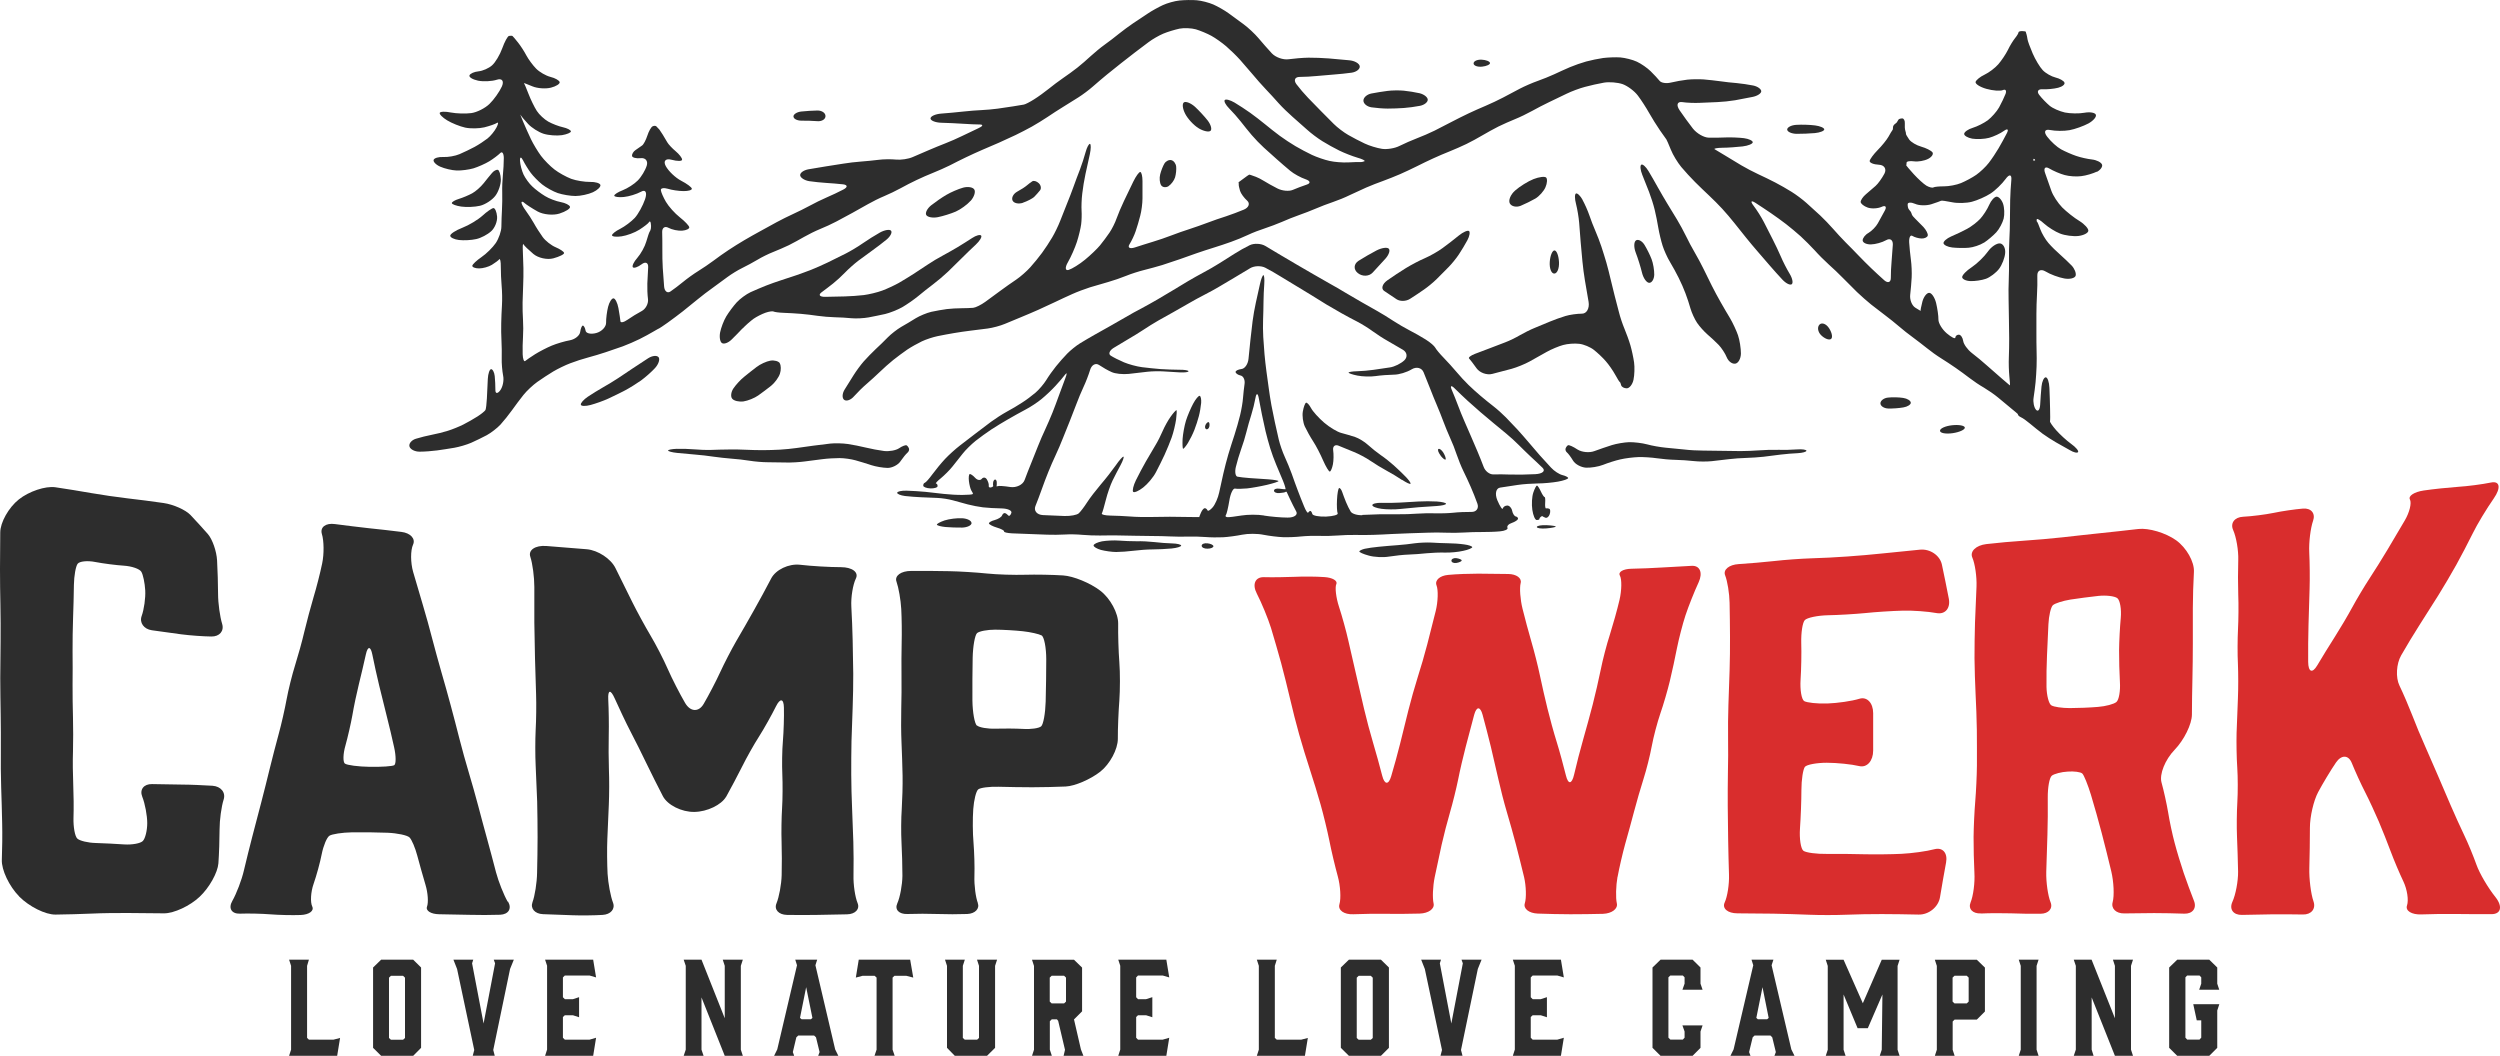
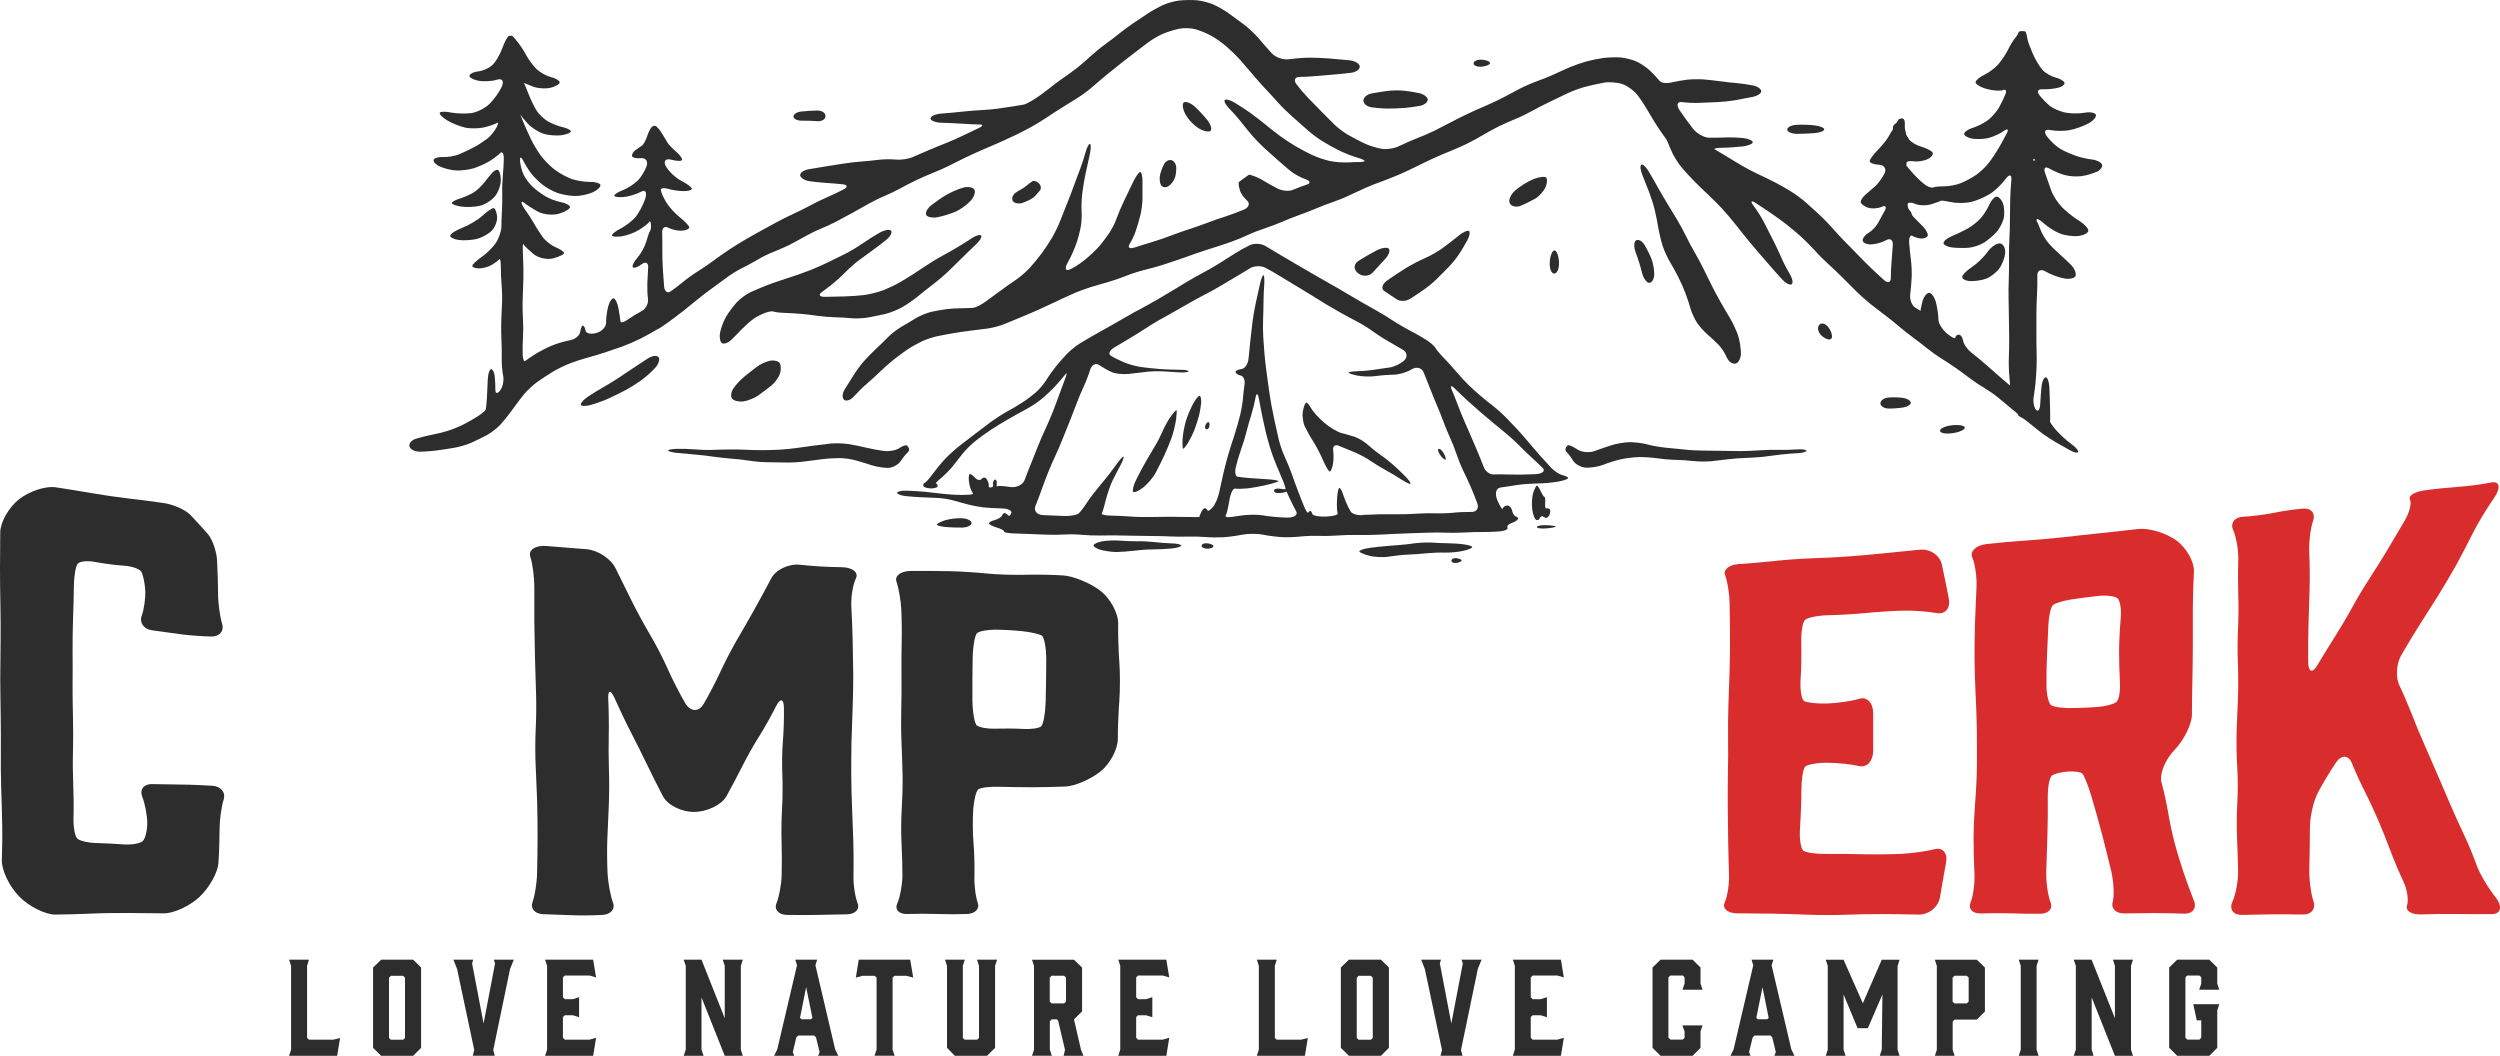
<svg xmlns="http://www.w3.org/2000/svg" id="Ebene_1" viewBox="0 0 300 126.7">
  <defs>
    <style>.cls-1{fill:#2d2d2d;}.cls-2{fill:#d92d2d;}</style>
  </defs>
  <g id="Smart-Supply">
    <g id="Logo_01">
      <polygon class="cls-1" id="Path" points="40.46 126.7 34.69 126.7 34.93 125.96 34.93 115.9 34.69 115.16 37.07 115.16 36.85 115.9 36.85 124.55 37.07 124.76 40.02 124.76 40.81 124.55 40.46 126.7" />
      <path class="cls-1" d="M50.53,116.1v9.64l-.95.96h-3.84l-.97-.96v-9.64l.97-.94h3.84l.95.94ZM48.37,117.1h-1.46l-.23.22v7.24l.23.21h1.46l.23-.21v-7.24l-.23-.22Z" id="Shape" />
      <polygon class="cls-1" id="Path-2" points="59.19 126 59.37 126.69 56.73 126.69 56.91 126 54.85 116.28 54.41 115.16 56.79 115.16 56.65 115.6 58.03 122.82 59.41 115.6 59.25 115.16 61.66 115.16 61.21 116.27 59.19 126" />
      <polygon class="cls-1" id="Path-3" points="65.41 126.7 65.65 125.95 65.65 115.89 65.41 115.16 71.18 115.16 71.53 117.29 70.74 117.06 67.78 117.06 67.55 117.29 67.55 119.67 67.78 119.9 68.75 119.9 69.49 119.66 69.49 122.07 68.75 121.83 67.78 121.83 67.55 122.04 67.55 124.53 67.78 124.76 70.74 124.76 71.53 124.53 71.18 126.7 65.41 126.7 65.41 126.7" />
      <polygon class="cls-1" id="Path-4" points="84.43 126.7 82.04 126.7 82.29 125.96 82.29 115.9 82.04 115.16 84.18 115.16 86.97 122.19 86.97 115.9 86.73 115.16 89.14 115.16 88.9 115.9 88.9 125.96 89.14 126.7 86.97 126.7 84.18 119.69 84.18 125.96 84.43 126.7" />
      <path class="cls-1" d="M100.59,126.7h-2.41l.17-.45-.43-1.77-.23-.22h-1.9l-.23.22-.42,1.77.16.45h-2.41l.38-.77,2.37-10.1-.21-.67h2.63l-.21.67,2.37,10.1.38.77ZM96.19,122.31h1.12l.18-.16-.75-3.69-.74,3.69.19.16Z" id="Shape-2" />
      <polygon class="cls-1" id="Path-5" points="109.59 117.31 108.77 117.1 107.33 117.1 107.11 117.31 107.11 125.96 107.36 126.69 104.94 126.69 105.19 125.96 105.19 117.31 104.96 117.1 103.49 117.1 102.7 117.31 103.05 115.16 109.22 115.16 109.59 117.31" />
      <polygon class="cls-1" id="Path-6" points="119.41 115.9 119.41 125.74 118.44 126.7 114.58 126.7 113.64 125.74 113.64 115.9 113.4 115.16 115.78 115.16 115.54 115.9 115.54 124.55 115.77 124.76 117.26 124.76 117.48 124.55 117.48 115.9 117.24 115.16 119.65 115.16 119.41 115.9" />
      <path class="cls-1" d="M123.84,126.7l.24-.73v-10.06l-.24-.74h5.04l.97.94v5.25l-.97.97.83,3.6.3.77h-2.38l.17-.72-.82-3.48-.15-.18h-.62l-.23.23v3.41l.24.73h-2.39ZM127.69,120.41l.23-.22v-2.88l-.23-.22h-1.49l-.23.22v2.88l.23.22h1.49Z" id="Shape-3" />
      <polygon class="cls-1" id="Path-7" points="134.19 126.7 134.43 125.95 134.43 115.89 134.19 115.16 139.96 115.16 140.31 117.29 139.52 117.06 136.56 117.06 136.34 117.29 136.34 119.67 136.56 119.9 137.53 119.9 138.28 119.66 138.28 122.07 137.53 121.83 136.56 121.83 136.34 122.04 136.34 124.53 136.56 124.76 139.52 124.76 140.31 124.53 139.96 126.7 134.19 126.7 134.19 126.7" />
      <polygon class="cls-1" id="Path-8" points="156.59 126.7 150.82 126.7 151.06 125.96 151.06 115.9 150.82 115.16 153.21 115.16 152.98 115.9 152.98 124.55 153.21 124.76 156.15 124.76 156.94 124.55 156.59 126.7" />
      <path class="cls-1" d="M166.67,116.1v9.64l-.96.96h-3.84l-.97-.96v-9.64l.97-.94h3.84l.96.94ZM164.5,117.1h-1.46l-.23.22v7.24l.23.21h1.46l.23-.21v-7.24l-.23-.22Z" id="Shape-4" />
      <polygon class="cls-1" id="Path-9" points="175.32 126 175.5 126.69 172.86 126.69 173.04 126 170.98 116.28 170.54 115.16 172.92 115.16 172.78 115.6 174.16 122.82 175.54 115.6 175.38 115.16 177.79 115.16 177.34 116.27 175.32 126" />
      <polygon class="cls-1" id="Path-10" points="181.54 126.7 181.78 125.95 181.78 115.89 181.54 115.16 187.31 115.16 187.66 117.29 186.87 117.06 183.92 117.06 183.69 117.29 183.69 119.67 183.92 119.9 184.89 119.9 185.63 119.66 185.63 122.07 184.89 121.83 183.92 121.83 183.69 122.04 183.69 124.53 183.92 124.76 186.87 124.76 187.66 124.53 187.31 126.7 181.54 126.7 181.54 126.7" />
      <polygon class="cls-1" id="Path-11" points="198.3 125.74 198.3 116.1 199.27 115.16 203.11 115.16 204.06 116.1 204.06 118.04 204.31 118.77 201.89 118.77 202.15 118.04 202.15 117.28 201.94 117.06 200.44 117.06 200.21 117.28 200.21 124.52 200.44 124.75 201.94 124.75 202.15 124.52 202.15 123.78 201.89 123.05 204.31 123.05 204.06 123.78 204.06 125.74 203.11 126.7 199.27 126.7 198.3 125.74" />
      <path class="cls-1" d="M215.34,126.7h-2.41l.17-.45-.43-1.77-.22-.22h-1.9l-.23.22-.43,1.77.17.45h-2.41l.38-.77,2.36-10.1-.21-.67h2.63l-.22.67,2.37,10.1.38.77ZM210.94,122.31h1.12l.18-.16-.74-3.69-.74,3.69.18.16Z" id="Shape-5" />
      <polygon class="cls-1" id="Path-12" points="224.14 123.38 222.91 123.38 221.23 119.34 221.23 125.97 221.47 126.7 219.09 126.7 219.33 125.97 219.33 115.91 219.09 115.17 221.23 115.17 223.54 120.39 225.81 115.17 227.95 115.17 227.71 115.91 227.71 125.97 227.95 126.7 225.57 126.7 225.81 125.97 225.89 119.34 224.14 123.38" />
      <path class="cls-1" d="M234.56,126.7h-2.38l.24-.73v-10.06l-.24-.74h5.04l.97.94v5.27l-.97.97h-2.67l-.23.23v3.4l.24.73ZM234.54,120.41h1.47l.23-.22v-2.88l-.23-.22h-1.47l-.23.22v2.88l.23.22Z" id="Shape-6" />
      <polygon class="cls-1" id="Path-13" points="244.63 126.7 242.25 126.7 242.49 125.96 242.49 115.9 242.25 115.16 244.63 115.16 244.39 115.9 244.39 125.96 244.63 126.7" />
      <polygon class="cls-1" id="Path-14" points="251.23 126.7 248.85 126.7 249.1 125.96 249.1 115.9 248.85 115.16 250.99 115.16 253.79 122.19 253.79 115.9 253.55 115.16 255.96 115.16 255.72 115.9 255.72 125.96 255.96 126.7 253.79 126.7 251 119.69 251 125.96 251.23 126.7" />
      <polygon class="cls-1" id="Path-15" points="260.3 125.74 260.3 116.1 261.27 115.16 265.11 115.16 266.07 116.1 266.07 118.04 266.31 118.77 263.9 118.77 264.15 118.04 264.15 117.28 263.94 117.06 262.46 117.06 262.25 117.28 262.25 124.52 262.46 124.75 263.94 124.75 264.15 124.52 264.15 122.44 263.61 122.44 263.19 120.5 266.32 120.5 266.07 121.26 266.07 125.74 265.11 126.7 261.27 126.7 260.3 125.74" />
      <path class="cls-1" d="M219.51,39.42c-.35-.56-.88-.76-1.17-.47-.29.3-.21.87.19,1.27.4.4.93.62,1.17.47.25-.14.16-.71-.19-1.27Z" id="Path-16" />
      <path class="cls-1" d="M197.83,20.55c-.31-.53-.71-.89-.87-.79-.17.1-.12.64.11,1.21.23.57.6,1.5.82,2.07.22.57.53,1.53.67,2.12.15.6.34,1.58.44,2.19.1.6.33,1.56.51,2.13.18.57.58,1.45.89,1.96.31.51.78,1.37,1.04,1.9.27.53.64,1.37.82,1.87.19.49.46,1.31.6,1.82.15.51.5,1.28.79,1.71.29.43.85,1.05,1.24,1.39.39.33,1,.9,1.35,1.26.35.36.79,1.04.98,1.51.19.46.64.8,1.01.74.37-.05.67-.6.68-1.22,0-.62-.15-1.6-.35-2.19-.2-.58-.63-1.49-.94-2.02-.32-.53-.83-1.39-1.13-1.93-.31-.53-.78-1.42-1.06-1.97-.28-.55-.73-1.46-.99-2.01-.27-.56-.75-1.45-1.06-1.98-.32-.53-.79-1.43-1.06-1.99-.27-.56-.75-1.44-1.07-1.97-.32-.53-.85-1.39-1.17-1.92-.32-.53-.83-1.4-1.13-1.94-.3-.54-.8-1.42-1.12-1.95Z" id="Path-17" />
      <path class="cls-1" d="M196.33,28.84c-.27.17-.29.83-.04,1.48.25.64.59,1.73.75,2.4.16.67.56,1.22.87,1.22.32,0,.58-.44.6-.97.01-.53-.13-1.38-.32-1.87-.19-.5-.58-1.28-.86-1.73-.28-.45-.73-.69-1-.53Z" id="Path-18" />
-       <path class="cls-1" d="M189.91,23.98c-.27-.49-.63-.83-.79-.76-.16.06-.17.62,0,1.24.16.62.33,1.64.38,2.28.04.64.13,1.67.18,2.31.06.64.15,1.67.21,2.31.06.63.19,1.67.3,2.29.11.63.3,1.79.44,2.57.13.78-.23,1.42-.79,1.42-.57,0-1.46.12-1.98.28-.52.15-1.36.46-1.87.67-.5.21-1.32.56-1.83.76-.5.2-1.29.6-1.76.87-.47.28-1.26.67-1.77.86-.5.2-1.33.51-1.83.7-.5.18-1.32.5-1.82.69-.49.19-.81.44-.69.55.11.11.52.64.9,1.18.38.53,1.23.84,1.88.67.65-.17,1.7-.44,2.32-.61.62-.17,1.6-.57,2.16-.88.57-.31,1.49-.83,2.05-1.15.57-.32,1.46-.69,1.98-.83.53-.15,1.39-.21,1.94-.14.53.06,1.32.39,1.75.73.42.33,1.07.94,1.42,1.35.36.41.87,1.14,1.13,1.62.26.48.51.88.56.89.04,0,.11.18.16.38.05.2.35.37.67.37s.69-.46.81-1.03c.12-.57.15-1.51.07-2.08-.08-.57-.28-1.5-.44-2.05-.16-.56-.49-1.45-.71-1.98-.23-.54-.53-1.44-.67-2.01-.14-.56-.37-1.46-.52-2-.14-.53-.36-1.42-.48-1.96-.12-.54-.35-1.42-.5-1.96-.15-.53-.43-1.4-.6-1.93-.17-.53-.5-1.37-.72-1.88-.22-.51-.56-1.36-.73-1.89-.18-.53-.55-1.36-.82-1.85Z" id="Path-19" />
      <path class="cls-1" d="M187.08,31.45c-.04-.77-.28-1.39-.54-1.4-.26,0-.52.62-.57,1.39-.05.77.19,1.39.54,1.39.35,0,.61-.61.57-1.38Z" id="Path-20" />
      <path class="cls-1" d="M166.65,29.84c-.19-.2-.85-.1-1.46.21-.6.31-1.59.88-2.17,1.25-.58.38-.62,1.04-.08,1.47.54.44,1.35.41,1.78-.06.43-.46,1.13-1.22,1.54-1.68.41-.46.59-1,.39-1.19Z" id="Path-21" />
      <path class="cls-1" d="M176.29,27.73c-.16-.13-.71.11-1.24.54-.52.43-1.39,1.1-1.94,1.5-.54.4-1.5.94-2.12,1.21-.62.26-1.64.8-2.28,1.19-.63.39-1.64,1.05-2.24,1.48-.6.43-.77,1-.36,1.27.4.27,1.06.71,1.48.99.42.28,1.14.26,1.62-.05.47-.3,1.23-.8,1.68-1.12.45-.31,1.14-.88,1.53-1.27.38-.39,1.02-1.03,1.4-1.41.39-.39.95-1.08,1.25-1.54.31-.46.76-1.22,1.02-1.7.26-.48.34-.98.19-1.1Z" id="Path-22" />
      <path class="cls-1" d="M185.53,21.3c-.16-.15-.84-.07-1.5.19-.66.26-1.66.88-2.21,1.37-.56.49-.84,1.19-.64,1.55.2.37.78.49,1.29.29.51-.21,1.3-.6,1.77-.87.46-.27,1.02-.89,1.22-1.37.21-.48.24-1.01.07-1.16Z" id="Path-23" />
      <path class="cls-1" d="M140.23,22.33c.32-.21.67-.68.78-1.05.11-.37.17-.96.13-1.3-.04-.35-.29-.69-.57-.76-.28-.08-.65.11-.83.39-.18.29-.41.88-.52,1.32-.11.44-.06,1.01.11,1.29.17.27.57.32.9.12Z" id="Path-24" />
      <path class="cls-1" d="M143.83,15.39c.58.35,1.23.49,1.43.31.2-.17.05-.73-.33-1.23-.39-.5-1.09-1.25-1.56-1.68-.48-.42-1.06-.65-1.29-.51-.24.14-.18.75.14,1.37.31.61,1.04,1.4,1.62,1.74Z" id="Path-25" />
      <path class="cls-1" d="M89.1,39.43c.36-.38.95-.9,1.32-1.17.37-.26,1.01-.58,1.43-.73.42-.15.86-.21.97-.15.12.07.67.14,1.23.16.56.02,1.47.07,2.04.12.56.05,1.47.15,2.03.24.56.08,1.47.16,2.04.17.57.01,1.48.06,2.04.12.56.05,1.47,0,2.02-.1.55-.1,1.45-.29,2-.41.55-.13,1.46-.49,2.02-.8.56-.32,1.42-.92,1.91-1.32.49-.41,1.32-1.07,1.83-1.45.51-.38,1.31-1.06,1.78-1.51.46-.44,1.21-1.18,1.66-1.63.45-.46,1.21-1.18,1.68-1.62.47-.44.76-.92.64-1.08-.12-.15-.6-.03-1.08.29-.48.31-1.26.81-1.75,1.1-.49.29-1.29.75-1.8,1.02-.5.26-1.3.74-1.77,1.06-.47.32-1.25.83-1.73,1.14-.48.31-1.27.79-1.77,1.08-.5.28-1.38.69-1.97.91-.59.22-1.59.46-2.22.54-.62.07-1.65.15-2.28.16-.63.02-1.68.04-2.34.05-.65.01-.86-.22-.46-.53.4-.29,1.03-.78,1.4-1.07.37-.29,1.01-.87,1.42-1.3.41-.43,1.12-1.06,1.59-1.42.46-.35,1.24-.92,1.72-1.26.48-.34,1.24-.92,1.7-1.3.45-.38.69-.85.53-1.05-.16-.2-.77-.1-1.35.22-.58.32-1.49.9-2.04,1.28-.54.38-1.47.94-2.06,1.24-.59.3-1.56.78-2.16,1.07-.6.29-1.49.68-1.97.87-.49.19-1.3.49-1.8.66-.5.17-1.32.44-1.82.6-.5.16-1.32.45-1.8.64-.49.19-1.32.55-1.86.79-.53.25-1.28.8-1.67,1.23-.39.43-.95,1.18-1.25,1.68-.3.5-.63,1.37-.74,1.94-.1.57,0,1.15.25,1.27.24.14.74-.05,1.12-.42.36-.35.96-.96,1.32-1.35Z" id="Path-26" />
      <path class="cls-1" d="M116.48,24.1c.41-.46.61-1.07.44-1.35-.16-.29-.77-.39-1.35-.23-.58.16-1.47.55-2,.86-.52.3-1.34.87-1.82,1.25-.48.38-.75.91-.6,1.17.15.26.77.38,1.39.26.61-.12,1.57-.42,2.15-.67.57-.25,1.37-.83,1.78-1.29Z" id="Path-27" />
      <path class="cls-1" d="M122.74,24.33c.53-.18,1.15-.5,1.37-.71.22-.22.53-.57.7-.79.17-.22.1-.6-.15-.84-.26-.25-.61-.35-.79-.23-.18.12-.48.34-.66.5-.18.16-.7.5-1.15.74-.45.25-.7.71-.56,1.05.15.34.7.46,1.24.29Z" id="Path-28" />
      <path class="cls-1" d="M93.58,43.58c-.16-.24-.67-.38-1.14-.3-.47.08-1.21.42-1.65.76-.44.33-1.12.87-1.52,1.2-.4.32-.97.94-1.26,1.37-.29.43-.36.99-.14,1.24.22.26.82.39,1.35.32.53-.08,1.32-.4,1.76-.71.44-.31,1.15-.84,1.57-1.18s.89-.98,1.04-1.43c.15-.44.14-1.01-.02-1.25Z" id="Path-29" />
      <path class="cls-1" d="M79.03,42.87c-.19-.25-.75-.2-1.25.12-.5.32-1.31.85-1.8,1.18-.49.33-1.29.87-1.79,1.2-.5.33-1.32.83-1.84,1.12-.52.29-1.34.8-1.83,1.13-.49.33-.86.76-.82.94.03.19.56.2,1.16.04.6-.16,1.56-.5,2.12-.76.56-.26,1.47-.7,2.02-.99.55-.29,1.41-.83,1.92-1.19.51-.37,1.27-1.04,1.69-1.5.42-.46.61-1.05.42-1.3Z" id="Path-30" />
      <path class="cls-1" d="M229.29,48.32c0-.24-.42-.5-.91-.57-.5-.08-1.32-.1-1.82-.04-.5.05-.91.37-.91.69s.42.6.92.62c.5.02,1.33-.04,1.83-.13.5-.08.91-.34.9-.58Z" id="Path-31" />
      <path class="cls-1" d="M235.78,51.31c-.02-.24-.71-.37-1.53-.28-.82.09-1.47.39-1.45.67.02.28.7.4,1.53.28.81-.12,1.47-.42,1.45-.67Z" id="Path-32" />
      <path class="cls-1" d="M163.61,12.07c0,.37.43.73.97.81.53.08,1.41.15,1.94.15s1.41-.03,1.94-.07c.53-.04,1.4-.15,1.93-.26.53-.1.95-.44.94-.74-.01-.3-.45-.64-.97-.77-.52-.12-1.39-.26-1.92-.31-.53-.05-1.41-.04-1.94.03-.53.07-1.4.2-1.93.31-.53.1-.96.48-.96.85Z" id="Path-33" />
      <path class="cls-1" d="M176.83,7.61c0,.27.46.44,1.01.39.56-.06.99-.26.96-.45-.04-.19-.49-.37-1.02-.39-.53-.02-.95.18-.95.45Z" id="Path-34" />
      <path class="cls-1" d="M95.22,13.98c0,.28.43.5.96.5.53-.01,1.39.02,1.92.06.53.04.96-.23.96-.61s-.43-.67-.96-.67c-.53.01-1.4.06-1.93.12-.53.05-.96.33-.96.6Z" id="Path-35" />
      <path class="cls-1" d="M214.46,15.53c0,.28.5.51,1.11.53.61,0,1.61-.03,2.22-.09.61-.06,1.12-.26,1.12-.44,0-.19-.49-.4-1.1-.48-.61-.08-1.62-.11-2.23-.07-.62.03-1.12.29-1.12.57Z" id="Path-36" />
      <path class="cls-1" d="M251.54,20.67c.5-.24.81-.66.7-.93-.11-.27-.65-.54-1.19-.6-.54-.06-1.4-.25-1.91-.43-.51-.17-1.33-.53-1.81-.79-.48-.26-1.23-.94-1.67-1.52-.44-.57-.29-.93.34-.8.63.13,1.68.14,2.34.02.66-.12,1.68-.49,2.28-.81.59-.33.99-.8.88-1.05-.1-.25-.72-.35-1.37-.23-.65.12-1.7.1-2.34-.03-.63-.14-1.46-.5-1.83-.81-.37-.31-.94-.89-1.25-1.3-.32-.4-.15-.71.38-.68.54.03,1.39-.05,1.89-.18.51-.13.85-.41.75-.63-.09-.21-.57-.48-1.07-.6-.49-.12-1.18-.51-1.53-.88-.35-.37-.89-1.27-1.21-2.01-.32-.74-.6-1.51-.62-1.71-.03-.21-.08-.47-.12-.59-.04-.11-.08-.24-.08-.29-.01-.05-.22-.09-.46-.09-.24,0-.43.07-.42.16,0,.09-.17.39-.4.67-.23.28-.63.92-.87,1.43-.25.51-.77,1.28-1.15,1.72-.38.44-1.12,1-1.65,1.25-.53.25-1.01.64-1.08.87-.06.23.51.61,1.29.83.78.22,1.67.29,1.99.15.32-.14.46.06.32.45-.15.39-.5,1.12-.78,1.63-.28.5-.9,1.19-1.35,1.54-.46.34-1.28.75-1.81.91-.54.16-1,.48-1.03.71-.03.22.41.49.97.59.56.09,1.47.05,2.02-.1.55-.15,1.35-.52,1.79-.84.44-.32.59-.17.33.31-.25.49-.69,1.29-.99,1.8-.29.5-.81,1.28-1.17,1.74-.35.46-1.03,1.1-1.5,1.43-.47.33-1.3.77-1.83.99-.53.22-1.44.39-2.02.39-.58,0-1.16.05-1.29.13-.13.08-.51-.02-.84-.21-.33-.2-1.01-.82-1.52-1.38-.5-.56-.91-1.03-.9-1.05.02-.02.03-.17.04-.33,0-.16.41-.23.89-.16.48.07,1.24-.06,1.69-.29.45-.23.68-.59.52-.8-.17-.21-.77-.51-1.34-.67-.58-.16-1.23-.55-1.45-.86-.22-.32-.39-.61-.38-.66.01-.05-.02-.22-.08-.4-.06-.17-.08-.57-.06-.89.02-.32-.12-.58-.31-.58-.19,0-.39.06-.45.14-.05.07-.12.19-.15.25-.02.07-.15.2-.29.29-.13.09-.23.27-.22.4.01.13-.02.29-.07.33-.05.06-.27.41-.48.8-.21.37-.79,1.09-1.29,1.59-.49.5-.92,1.08-.96,1.3-.03.22.47.43,1.12.46.65.03.94.52.65,1.07-.29.55-.77,1.22-1.06,1.47-.29.26-.81.7-1.16,1-.35.29-.63.71-.63.92,0,.21.39.52.85.68.46.16,1.21.12,1.67-.09.45-.21.63-.02.39.43-.24.45-.62,1.15-.85,1.55-.22.4-.73.92-1.12,1.15-.4.22-.71.63-.7.9.01.28.46.49.99.48.54-.01,1.36-.24,1.83-.51.47-.27.82-.03.8.53-.03.56-.1,1.47-.15,2.02-.06.56-.09,1.45-.09,1.98,0,.54-.35.66-.78.29-.43-.38-1.13-1.03-1.56-1.44-.43-.41-1.12-1.1-1.53-1.53-.41-.43-1.1-1.14-1.54-1.57-.44-.44-1.12-1.18-1.52-1.64-.4-.46-1.1-1.19-1.55-1.61-.45-.42-1.19-1.09-1.65-1.5-.46-.41-1.26-1.01-1.78-1.33-.52-.33-1.4-.83-1.96-1.12-.56-.29-1.48-.74-2.05-1-.57-.26-1.48-.74-2.02-1.06-.54-.33-1.42-.86-1.95-1.18-.53-.33-1.1-.67-1.25-.75-.16-.08.26-.17.93-.18.67,0,1.76-.09,2.42-.16.67-.08,1.22-.31,1.22-.5s-.47-.41-1.05-.49c-.58-.07-1.52-.11-2.1-.09-.58.03-1.54.04-2.12.03-.59-.01-1.44-.5-1.91-1.09-.46-.59-1.18-1.58-1.6-2.2-.42-.62-.29-1.06.3-.98.59.09,1.55.12,2.13.09.59-.03,1.54-.07,2.12-.09.58-.02,1.53-.12,2.11-.22.57-.1,1.51-.28,2.09-.4.58-.11,1.05-.42,1.05-.68s-.43-.58-.97-.69c-.54-.11-1.43-.24-1.97-.29-.55-.04-1.44-.14-1.98-.22-.54-.08-1.44-.17-1.98-.22-.55-.04-1.45-.03-1.99.03-.55.06-1.43.22-1.97.35-.53.13-1.13.04-1.33-.2-.19-.24-.68-.77-1.08-1.16-.39-.39-1.14-.91-1.66-1.15-.51-.24-1.41-.46-1.98-.51-.57-.04-1.5,0-2.07.07-.56.08-1.48.27-2.03.42-.55.15-1.43.46-1.95.68-.52.23-1.37.6-1.88.85-.51.24-1.42.6-2.01.81-.6.21-1.54.62-2.1.91-.56.29-1.47.77-2.02,1.07-.56.29-1.49.74-2.07.98-.58.24-1.52.66-2.09.93-.57.27-1.49.73-2.04,1.02-.56.3-1.47.76-2.04,1.05-.57.28-1.51.69-2.1.91-.59.22-1.53.64-2.1.92-.56.29-1.51.44-2.1.35-.6-.09-1.54-.38-2.08-.64-.55-.26-1.43-.71-1.96-1.02-.53-.3-1.32-.9-1.75-1.33-.43-.42-1.13-1.13-1.55-1.56-.42-.44-1.11-1.15-1.54-1.58-.42-.43-1.05-1.17-1.4-1.64-.34-.47-.17-.86.39-.86.56,0,1.48-.05,2.05-.11.58-.06,1.53-.14,2.1-.18.58-.04,1.53-.14,2.1-.22.58-.09,1.01-.43.97-.77-.05-.34-.62-.67-1.29-.72-.67-.06-1.76-.16-2.43-.22-.67-.05-1.76-.1-2.43-.09-.67.01-1.76.1-2.4.19-.65.09-1.55-.23-2-.71-.45-.49-1.17-1.3-1.61-1.83-.43-.51-1.24-1.27-1.79-1.67-.54-.4-1.37-1-1.83-1.34-.46-.33-1.27-.79-1.79-1.02-.53-.23-1.42-.46-1.99-.51-.57-.05-1.5-.03-2.08.03-.57.06-1.46.31-1.98.55-.52.24-1.34.69-1.81,1.01-.48.31-1.27.84-1.76,1.17-.49.33-1.26.9-1.72,1.27-.45.37-1.22.96-1.7,1.3-.48.34-1.22.96-1.66,1.36-.43.41-1.16,1.03-1.62,1.4-.46.36-1.24.93-1.73,1.26-.49.34-1.26.91-1.72,1.29-.46.37-1.24.94-1.74,1.25-.5.32-1.05.6-1.23.63-.18.03-.75.12-1.27.21-.52.08-1.37.21-1.89.28-.52.07-1.37.15-1.9.17-.53.02-1.54.1-2.25.18-.71.08-1.88.19-2.59.24-.71.05-1.3.32-1.3.58s.58.5,1.3.52c.71.02,1.88.07,2.59.12.71.05,1.64.09,2.06.09.42.01.32.22-.23.46-.55.25-1.42.67-1.95.93-.53.26-1.41.65-1.96.86-.55.22-1.44.57-1.98.81-.54.23-1.42.61-1.95.84-.53.24-1.44.37-2.02.31-.58-.06-1.53-.05-2.11.03-.58.07-1.53.17-2.12.21-.58.04-1.53.15-2.11.25-.58.1-1.52.25-2.1.33-.58.09-1.52.25-2.09.35-.57.11-1.01.43-.97.73.04.29.53.6,1.08.69.56.08,1.47.18,2.03.21.56.03,1.48.11,2.04.17.56.07.57.35.02.63-.54.28-1.44.71-2.01.95-.56.24-1.46.68-2,.98-.54.29-1.43.74-1.99.99-.56.25-1.45.7-1.99.99-.53.29-1.42.77-1.95,1.07-.53.29-1.41.78-1.93,1.09-.53.31-1.38.84-1.89,1.18-.51.34-1.33.91-1.81,1.28-.49.37-1.32.93-1.84,1.25-.52.32-1.33.9-1.8,1.29-.47.39-1.16.91-1.53,1.16-.37.25-.72-.03-.76-.62-.05-.59-.12-1.57-.16-2.19-.04-.61-.06-1.61-.05-2.23,0-.61,0-1.55-.02-2.08-.02-.53.32-.76.74-.53.43.23,1.17.39,1.66.35.49-.04.87-.22.85-.41-.02-.18-.53-.72-1.13-1.19-.6-.47-1.35-1.31-1.67-1.86-.32-.55-.6-1.19-.61-1.42-.02-.22.36-.29.83-.15.47.15,1.32.28,1.89.28.57.01,1.02-.12,1-.29-.02-.17-.6-.6-1.28-.95-.69-.36-1.52-1.15-1.85-1.76-.33-.61-.02-.95.69-.76.71.19,1.28.19,1.27-.02,0-.2-.35-.65-.77-1-.41-.34-.87-.83-1.01-1.08-.14-.25-.39-.66-.54-.91-.16-.26-.33-.52-.39-.59-.06-.07-.12-.15-.16-.17-.03-.03-.12-.13-.2-.22-.09-.1-.29-.11-.47-.02-.18.09-.46.59-.63,1.12-.17.52-.45,1.06-.63,1.18-.18.12-.53.37-.79.55-.26.17-.44.49-.42.7.03.21.5.33,1.06.27.56-.06.88.34.71.89-.17.56-.65,1.36-1.08,1.79-.42.43-1.24.95-1.81,1.17-.57.22-1.02.51-1.01.65.02.15.53.22,1.15.16.62-.06,1.55-.35,2.08-.64.53-.3.74.1.47.9-.27.79-.83,1.8-1.24,2.25-.41.44-1.2,1.03-1.75,1.31-.55.27-.99.62-.98.78.01.15.53.22,1.15.12.62-.09,1.58-.44,2.14-.8.56-.36,1.08-.76,1.15-.9.08-.15.18-.09.21.11.04.2.05.48.02.63-.02.15-.09.33-.15.4-.06.07-.24.61-.41,1.2-.17.6-.65,1.46-1.07,1.94-.42.47-.66.98-.54,1.13.12.15.6-.01,1.06-.36.46-.35.81-.19.78.36-.03.54-.08,1.41-.1,1.94-.02.52.01,1.37.08,1.9.06.53-.28,1.17-.76,1.42-.49.26-1.25.72-1.7,1.04-.45.32-.84.39-.85.17-.02-.22-.12-.92-.24-1.57-.12-.65-.39-1.17-.6-1.17-.21,0-.5.46-.64,1.02-.14.56-.25,1.42-.24,1.92,0,.49-.52,1.04-1.17,1.22-.66.18-1.24.05-1.29-.28-.06-.34-.21-.61-.33-.61s-.26.35-.32.77-.6.87-1.22.99c-.63.11-1.6.4-2.18.64-.58.24-1.47.7-2,1.03-.52.33-1.06.7-1.2.82-.14.12-.28-.24-.3-.81-.02-.57,0-1.49.04-2.07.04-.56.04-1.49,0-2.06-.04-.57-.06-1.5-.05-2.07.01-.57.05-1.5.07-2.07.03-.57.04-1.5.03-2.07-.01-.57-.05-1.5-.07-2.08-.03-.57,0-.92.08-.77.07.15.6.66,1.18,1.15.58.49,1.66.73,2.4.53.74-.2,1.32-.49,1.29-.65-.03-.16-.49-.46-1.01-.68-.53-.22-1.23-.77-1.56-1.23-.33-.46-.81-1.2-1.05-1.65-.25-.44-.69-1.13-.99-1.53s-.52-.83-.5-.97c.02-.14.19-.1.37.08.19.17.89.63,1.57,1.01.67.37,1.85.49,2.61.25.76-.24,1.34-.61,1.27-.82-.06-.21-.56-.46-1.11-.56-.55-.1-1.4-.42-1.88-.72-.49-.29-1.18-.81-1.54-1.16-.36-.33-.83-.98-1.04-1.42-.21-.45-.41-1.2-.43-1.67-.02-.47.14-.49.36-.05.22.44.64,1.12.93,1.51.29.39.91,1.03,1.38,1.4.47.37,1.31.84,1.87,1.03.57.19,1.52.35,2.12.35.6,0,1.54-.2,2.09-.45.54-.25.95-.64.9-.87-.05-.22-.62-.39-1.25-.37-.63.01-1.65-.15-2.25-.37-.6-.23-1.51-.73-2.01-1.12-.51-.39-1.24-1.13-1.62-1.64-.38-.51-.92-1.41-1.2-1.99-.28-.58-.7-1.53-.95-2.12-.25-.59-.38-.95-.3-.8.08.15.49.64.91,1.09.42.45,1.25.98,1.85,1.17.6.19,1.59.26,2.2.17.61-.1,1.1-.31,1.08-.46-.02-.16-.45-.38-.95-.49-.51-.11-1.31-.42-1.77-.68-.46-.26-1.08-.83-1.37-1.28-.29-.45-.74-1.37-1-2.05-.26-.68-.51-1.26-.54-1.29-.04-.03.41.14,1.01.39.59.25,1.59.32,2.22.16.63-.16,1.1-.46,1.05-.67-.05-.2-.55-.49-1.1-.62-.55-.14-1.32-.58-1.73-1-.4-.41-.92-1.12-1.16-1.57-.24-.46-.68-1.15-1-1.55-.31-.39-.61-.75-.67-.79-.06-.04-.25-.04-.42-.01-.17.04-.53.71-.81,1.49-.28.78-.83,1.7-1.22,2.04-.39.35-1.12.67-1.63.72-.51.05-.99.26-1.08.48-.09.22.38.5,1.03.64.65.13,1.68.08,2.28-.12.6-.19.86.17.58.81-.29.64-.96,1.59-1.49,2.1-.52.51-1.51,1.01-2.18,1.1-.67.09-1.78.06-2.45-.07-.67-.14-1.27-.12-1.34.04-.06.16.34.57.89.9.55.34,1.53.73,2.16.87.63.14,1.67.12,2.3-.03.63-.16,1.31-.39,1.51-.53.2-.13.18.11-.05.55-.22.43-.71,1.03-1.08,1.32-.37.29-1.07.75-1.55,1.01-.48.26-1.3.65-1.81.87-.51.22-1.39.37-1.94.34-.56-.03-1.08.12-1.16.34-.08.22.27.59.79.82.52.23,1.4.44,1.97.46.57.02,1.47-.1,2.02-.26.55-.17,1.39-.54,1.89-.84.49-.3,1.08-.75,1.32-.99.23-.24.42.02.43.58,0,.56-.05,1.49-.11,2.06-.06.57-.1,1.5-.08,2.08.02.57,0,1.51-.03,2.08-.03.57-.07,1.47-.07,2.02s-.31,1.42-.67,1.97c-.37.54-1.15,1.31-1.73,1.7-.58.4-1.07.86-1.09,1.03-.02.17.34.32.81.32.46,0,1.15-.19,1.54-.43.39-.24.79-.54.89-.67.1-.12.19.28.18.91,0,.62.04,1.66.1,2.29.06.63.08,1.66.04,2.29-.04.63-.08,1.62-.09,2.19-.02.58,0,1.52.03,2.1.03.58.05,1.53.03,2.11-.02.58.06,1.52.17,2.09.12.57-.05,1.37-.37,1.78-.32.41-.57.37-.56-.08,0-.46-.03-1.2-.08-1.66-.05-.46-.25-.83-.43-.83s-.37.53-.4,1.17c-.03.64-.08,1.69-.11,2.33-.03.64-.11,1.27-.17,1.4-.07.13-.5.48-.95.77-.46.29-1.23.74-1.72.98-.48.24-1.31.58-1.83.74-.52.17-1.39.38-1.92.48-.54.1-1.41.32-1.93.48-.52.16-.87.58-.77.93.1.35.66.63,1.23.62.57,0,1.52-.07,2.09-.15.57-.08,1.5-.22,2.07-.32.57-.1,1.47-.36,2-.59.53-.23,1.38-.65,1.89-.92.51-.28,1.25-.85,1.64-1.27.39-.43,1.01-1.2,1.38-1.72.36-.51.98-1.34,1.38-1.84.39-.49,1.14-1.19,1.66-1.56.52-.37,1.38-.93,1.91-1.25.54-.32,1.46-.77,2.05-.99.59-.23,1.55-.54,2.13-.69.58-.15,1.53-.44,2.1-.63.57-.19,1.5-.51,2.07-.71.56-.21,1.47-.6,2.01-.87.54-.27,1.28-.67,1.66-.9.37-.22.7-.4.72-.4.02,0,.46-.29.98-.66.51-.37,1.34-.98,1.83-1.37.5-.39,1.3-1.04,1.78-1.44.49-.4,1.3-1.03,1.82-1.39.51-.36,1.3-.94,1.76-1.29.46-.34,1.25-.83,1.77-1.08.52-.25,1.34-.7,1.83-.99.49-.3,1.32-.71,1.86-.92.53-.21,1.39-.58,1.91-.83.51-.26,1.33-.7,1.82-.99.5-.29,1.35-.71,1.91-.94.56-.22,1.44-.63,1.97-.91.53-.28,1.39-.74,1.91-1.03.52-.29,1.37-.76,1.89-1.06s1.39-.73,1.95-.96c.55-.23,1.43-.65,1.95-.94.52-.29,1.39-.74,1.93-.99.54-.26,1.43-.65,1.99-.87.56-.22,1.45-.62,1.98-.88.53-.28,1.4-.71,1.94-.97.53-.26,1.42-.66,1.97-.9.55-.23,1.45-.62,2-.86.55-.24,1.45-.66,2-.92.55-.26,1.42-.72,1.95-1.01.52-.29,1.36-.81,1.87-1.15.5-.34,1.33-.88,1.84-1.19.51-.32,1.35-.84,1.86-1.16.51-.32,1.3-.91,1.76-1.32.45-.4,1.21-1.04,1.67-1.42.47-.38,1.24-1,1.71-1.37.47-.38,1.22-.96,1.67-1.3.45-.34,1.18-.89,1.63-1.23.45-.34,1.23-.79,1.75-1.01.52-.22,1.39-.48,1.94-.6.55-.11,1.44-.07,1.98.08.53.16,1.37.51,1.86.78.49.27,1.28.83,1.77,1.25.49.42,1.24,1.15,1.67,1.63.43.48,1.12,1.28,1.53,1.77.41.5,1.1,1.28,1.54,1.74.44.46,1.15,1.23,1.57,1.71.43.48,1.18,1.2,1.66,1.62.48.42,1.27,1.11,1.74,1.54.47.43,1.31,1.06,1.85,1.39.54.34,1.45.84,2.02,1.12.57.28,1.53.66,2.14.84.61.17,1.01.37.88.44-.12.06-.37.11-.54.1-.17-.01-.82,0-1.44.04-.62.03-1.62-.04-2.22-.18-.6-.13-1.54-.46-2.1-.72-.56-.26-1.45-.74-1.98-1.05-.53-.31-1.38-.87-1.88-1.24-.5-.37-1.3-1-1.77-1.39-.48-.39-1.27-1.01-1.78-1.37-.5-.36-1.35-.91-1.88-1.23-.53-.31-1.06-.45-1.18-.3-.12.14.12.59.53,1,.41.41,1.04,1.12,1.39,1.57.35.46.95,1.19,1.32,1.63.37.44,1.03,1.12,1.46,1.51.43.39,1.13,1.02,1.56,1.4.43.38,1.14,1,1.59,1.37.44.37,1.28.83,1.85,1.02.57.19.64.48.15.64-.49.16-1.25.45-1.69.64-.44.19-1.26.12-1.83-.17-.57-.29-1.29-.69-1.6-.89-.32-.2-.76-.43-.99-.51-.23-.08-.49-.17-.59-.21-.1-.03-.2-.06-.22-.05-.03,0-.35.23-.71.5-.36.27-.63.46-.59.43.04-.03.06.05.05.19-.02.15.06.51.16.83.1.32.49.85.86,1.18.36.33.19.81-.39,1.06-.58.25-1.56.61-2.16.81-.61.19-1.6.53-2.19.76-.6.23-1.58.57-2.19.77-.61.19-1.59.54-2.19.77-.59.23-1.58.57-2.19.75-.61.19-1.6.49-2.19.69-.6.19-.88.02-.63-.38.25-.4.59-1.11.74-1.57.16-.46.41-1.3.55-1.86.15-.56.27-1.49.27-2.07s0-1.53,0-2.1c0-.58-.12-1.06-.26-1.08-.15-.02-.52.5-.84,1.15-.31.65-.82,1.7-1.13,2.35-.31.64-.7,1.58-.88,2.08-.17.5-.55,1.26-.85,1.7-.29.43-.81,1.13-1.14,1.53-.33.4-1.14,1.18-1.8,1.72-.66.54-1.54,1.09-1.96,1.22-.42.13-.46-.29-.09-.92.37-.64.85-1.73,1.08-2.44.23-.71.45-1.65.51-2.11.06-.45.08-1.2.05-1.65-.03-.46,0-1.36.08-2.02.07-.66.25-1.73.39-2.37.15-.65.38-1.71.52-2.36.14-.65.15-1.21.02-1.25-.13-.04-.37.41-.53,1-.16.58-.46,1.53-.68,2.09-.22.56-.57,1.49-.77,2.06-.2.57-.56,1.49-.79,2.05-.23.56-.59,1.48-.81,2.05-.22.57-.65,1.46-.96,1.98-.31.53-.85,1.35-1.21,1.84-.36.49-.99,1.27-1.41,1.73-.42.47-1.18,1.14-1.7,1.49-.52.34-1.35.94-1.86,1.31-.5.37-1.33.98-1.84,1.35-.51.37-1.16.69-1.46.72-.29.02-.93.05-1.41.05-.48,0-1.26.04-1.74.1-.48.06-1.32.21-1.87.33-.55.13-1.39.48-1.87.77-.48.3-1.27.78-1.76,1.05-.49.29-1.21.85-1.6,1.25-.39.4-1.05,1.05-1.46,1.42-.41.39-1.05,1.04-1.42,1.46-.37.42-.91,1.16-1.21,1.64-.29.48-.78,1.26-1.08,1.73-.3.47-.33,1.03-.06,1.24.27.21.81.02,1.19-.43.39-.44,1.07-1.11,1.52-1.49.44-.38,1.16-1.03,1.58-1.44.42-.41,1.14-1.05,1.6-1.42.46-.37,1.21-.92,1.67-1.24.46-.31,1.25-.75,1.75-.99.5-.24,1.36-.52,1.89-.63.54-.11,1.43-.28,1.98-.37.54-.09,1.44-.23,1.99-.29.55-.06,1.48-.18,2.07-.26.59-.08,1.52-.33,2.06-.56.55-.23,1.45-.6,2-.83.55-.22,1.44-.61,1.99-.85.54-.24,1.45-.67,2.01-.93.57-.28,1.49-.7,2.07-.96.57-.26,1.53-.62,2.13-.81.6-.18,1.58-.47,2.19-.64.6-.17,1.57-.5,2.15-.74.58-.24,1.56-.55,2.17-.7.61-.15,1.58-.42,2.15-.59.57-.18,1.51-.5,2.07-.69.57-.2,1.49-.53,2.06-.73.57-.2,1.5-.5,2.08-.68.57-.17,1.51-.49,2.07-.69.57-.2,1.48-.57,2.02-.83.54-.26,1.46-.61,2.03-.79.57-.19,1.49-.53,2.04-.77.55-.25,1.46-.61,2.03-.81.57-.2,1.49-.55,2.04-.79.55-.24,1.47-.59,2.04-.78.57-.19,1.48-.56,2.02-.83.54-.26,1.43-.67,1.98-.91.55-.24,1.47-.6,2.04-.8.57-.21,1.48-.57,2.03-.81.55-.24,1.44-.66,1.98-.93.53-.27,1.42-.7,1.97-.95.54-.25,1.45-.64,2.01-.86.56-.22,1.46-.62,2-.88.54-.26,1.4-.73,1.92-1.04.52-.31,1.38-.78,1.91-1.05.54-.26,1.44-.67,2-.89.56-.22,1.48-.67,2.04-.98.56-.31,1.49-.8,2.07-1.07.58-.28,1.53-.74,2.1-1.01.58-.28,1.56-.65,2.18-.81.62-.17,1.64-.4,2.28-.51.63-.11,1.64-.03,2.25.18.6.22,1.42.83,1.83,1.38.41.54,1.01,1.48,1.34,2.07.34.6.92,1.54,1.31,2.1.39.56.74,1.05.77,1.09.04.04.27.59.53,1.22.25.63.82,1.56,1.25,2.08.44.52,1.18,1.34,1.66,1.81.48.48,1.24,1.21,1.69,1.63.45.42,1.16,1.13,1.57,1.58.42.45,1.07,1.22,1.45,1.7.38.48,1.01,1.26,1.39,1.74.38.48,1.03,1.25,1.43,1.71.4.46,1.06,1.22,1.46,1.69.4.46,1.07,1.22,1.49,1.66.42.45.92.7,1.12.55.19-.15.08-.71-.25-1.25-.33-.54-.81-1.47-1.05-2.05-.25-.58-.7-1.53-.99-2.09-.29-.56-.76-1.49-1.05-2.06-.29-.57-.85-1.46-1.25-1.98-.4-.53-.29-.67.24-.33.53.35,1.38.9,1.88,1.25.5.34,1.3.92,1.78,1.29.48.37,1.27,1.03,1.76,1.47.48.44,1.24,1.2,1.68,1.68.43.49,1.19,1.25,1.68,1.69.49.43,1.26,1.17,1.72,1.64.46.47,1.22,1.23,1.68,1.68.47.45,1.23,1.12,1.69,1.49.46.36,1.22.95,1.69,1.3.47.35,1.22.95,1.66,1.33.44.38,1.19.98,1.67,1.32.47.35,1.23.93,1.69,1.3.45.37,1.22.92,1.71,1.22.48.3,1.26.81,1.73,1.14.46.32,1.22.87,1.67,1.22.45.35,1.22.87,1.72,1.15.49.29,1.26.82,1.69,1.18.44.37,1.15.96,1.59,1.32.44.36.8.66.79.67-.01.01.01.08.05.15.04.07.2.19.37.26.17.07.64.4,1.04.74.4.34,1.08.88,1.5,1.2.43.31,1.15.78,1.61,1.04.46.25,1.21.68,1.67.94.46.28.9.38.99.23.09-.15-.28-.59-.83-.98-.54-.39-1.35-1.13-1.79-1.63-.44-.5-.78-.99-.75-1.09.03-.1.03-.75.01-1.45-.01-.7-.05-1.84-.08-2.55-.03-.7-.22-1.27-.44-1.27-.22,0-.45.5-.51,1.11-.06.6-.13,1.6-.16,2.19-.04.6-.26.87-.5.59-.24-.28-.37-.92-.29-1.43.08-.51.19-1.35.24-1.87.05-.52.1-1.37.12-1.9.02-.53.02-1.39,0-1.91-.02-.52-.02-1.47-.02-2.1,0-.63,0-1.67,0-2.3,0-.63.03-1.67.07-2.3.04-.63.06-1.66.04-2.28-.02-.62.42-.84.99-.5.57.35,1.58.72,2.25.84s1.28-.04,1.36-.34c.08-.3-.13-.84-.48-1.21-.35-.36-.97-.95-1.39-1.32-.42-.36-1.05-.98-1.4-1.39-.35-.4-.79-1.15-.97-1.64-.18-.5-.36-.92-.4-.92-.04-.01-.06-.14-.03-.28.02-.14.42.09.89.52.47.42,1.33.97,1.91,1.19.58.23,1.57.36,2.2.29.63-.08,1.17-.35,1.19-.62.03-.26-.45-.8-1.07-1.18-.62-.37-1.55-1.11-2.07-1.63-.51-.52-1.1-1.42-1.3-2-.2-.58-.54-1.54-.75-2.13-.21-.58.02-.83.5-.54.49.29,1.32.65,1.86.79.54.15,1.43.21,1.98.13.57-.06,1.42-.32,1.92-.56ZM241.16,46.23s-.46-.38-.95-.81c-.49-.43-1.29-1.13-1.78-1.56-.48-.43-1.3-1.12-1.82-1.51-.51-.4-.98-1.05-1.03-1.45-.06-.39-.28-.72-.51-.74-.23,0-.42.15-.43.35-.01.2-.47-.04-1.03-.51-.56-.48-1.01-1.23-1-1.66.01-.43-.12-1.32-.28-1.99-.17-.67-.54-1.21-.83-1.21-.29,0-.65.46-.81,1.04-.15.58-.25,1.08-.21,1.12.03.03-.27-.14-.66-.39-.39-.25-.66-.93-.6-1.51.07-.58.15-1.53.18-2.11.03-.58-.01-1.53-.09-2.1-.08-.57-.17-1.52-.21-2.1-.03-.59.14-.94.39-.78.25.16.75.3,1.1.31.36.01.69-.15.74-.35.05-.21-.19-.67-.52-1.03-.33-.35-.78-.79-.97-.98-.2-.18-.39-.42-.42-.53-.03-.11-.09-.26-.13-.32-.04-.06-.14-.19-.23-.29-.09-.1-.15-.37-.14-.61,0-.24.41-.26.89-.05.48.22,1.36.23,1.94.05.59-.19,1.11-.38,1.18-.42.06-.04.65.04,1.32.18.66.14,1.73.11,2.38-.06.65-.17,1.65-.61,2.22-.98.57-.36,1.39-1.16,1.83-1.76.43-.6.74-.55.68.11-.06.67-.13,1.75-.14,2.41-.02.67-.03,1.75-.03,2.41s-.03,1.74-.07,2.39c-.04.65-.05,1.73-.04,2.38.01.66,0,1.73-.03,2.39-.03.65-.04,1.72-.02,2.38.01.65.03,1.73.04,2.38.01.65.02,1.7.03,2.32,0,.62-.01,1.64-.04,2.26-.03.62,0,1.64.06,2.25.07.62.1,1.11.06,1.1ZM244,19.15c0-.1.06-.12.15-.04.08.07.09.14.02.15-.07,0-.14.02-.15.04-.01.02-.02-.05-.01-.15Z" id="Shape-7" />
      <path class="cls-1" d="M238.07,29.13c.46-.3,1.13-.87,1.49-1.26.36-.39.75-1.14.88-1.64.12-.51.09-1.32-.08-1.8-.17-.48-.53-.85-.78-.83-.26.03-.65.46-.87.97-.22.51-.69,1.25-1.06,1.66-.37.41-1.09.96-1.61,1.24-.51.27-1.37.69-1.91.91-.53.23-.94.6-.91.81.04.22.51.45,1.05.51.54.06,1.43.08,1.97.03.54-.04,1.37-.32,1.83-.61Z" id="Path-37" />
      <path class="cls-1" d="M240,29.21c-.39-.04-1.06.4-1.48,1.01-.43.6-1.29,1.43-1.92,1.85-.63.41-1.14.94-1.14,1.18,0,.24.44.46.98.48.54.02,1.38-.1,1.88-.28.49-.18,1.2-.71,1.56-1.18.36-.47.7-1.33.74-1.92.05-.58-.23-1.09-.61-1.14Z" id="Path-38" />
      <path class="cls-1" d="M57.61,24.69c.62-.15,1.44-.68,1.83-1.19.39-.51.68-1.4.66-1.98-.02-.58-.19-1.1-.36-1.14-.18-.04-.5.13-.7.38-.22.25-.67.81-1.01,1.24-.34.43-.95.97-1.37,1.2-.42.23-1.14.53-1.6.67-.46.14-.84.36-.84.5s.51.33,1.13.42c.63.09,1.64.05,2.26-.1Z" id="Path-39" />
      <path class="cls-1" d="M54.03,28.29c0,.21.47.44,1.04.51.58.07,1.5.02,2.07-.11.57-.12,1.38-.55,1.81-.95.43-.39.75-1.18.7-1.76-.05-.57-.25-1.02-.44-1.01-.19.02-.79.43-1.31.91-.53.48-1.61,1.14-2.41,1.45-.81.31-1.46.74-1.46.95Z" id="Path-40" />
      <path class="cls-1" d="M141.16,49.23c-.06-.01-.37.33-.68.77-.32.44-.74,1.21-.95,1.7-.21.5-.6,1.28-.88,1.73-.28.46-.79,1.33-1.14,1.94-.35.61-.89,1.63-1.2,2.26-.31.63-.45,1.26-.33,1.39.13.13.67-.1,1.2-.52.53-.41,1.22-1.23,1.53-1.83.32-.6.78-1.54,1.04-2.1.26-.56.64-1.49.85-2.07.21-.58.44-1.55.53-2.16.08-.61.1-1.12.04-1.13Z" id="Path-41" />
      <path class="cls-1" d="M143.96,47.5c-.13-.03-.49.39-.78.94-.29.54-.69,1.47-.87,2.06-.18.59-.36,1.58-.4,2.19-.03.62,0,1.14.06,1.16.07.02.33-.29.58-.69.25-.41.6-1.11.78-1.58.18-.46.42-1.19.53-1.63.12-.44.24-1.16.28-1.6.03-.44-.05-.82-.18-.85Z" id="Path-42" />
      <path class="cls-1" d="M145.05,50.66c-.09-.05-.27.09-.38.31-.11.23-.08.46.07.53.15.07.33-.08.38-.31.05-.24.02-.48-.08-.53Z" id="Path-43" />
      <path class="cls-1" d="M168.25,57.58c.5.33.95.55,1.01.47.06-.08-.2-.45-.58-.84s-1.02-1.01-1.43-1.37c-.4-.36-1.1-.92-1.55-1.22-.45-.31-1.14-.86-1.54-1.23-.4-.37-1.1-.8-1.55-.95-.46-.15-1.21-.37-1.67-.49-.46-.12-1.39-.67-2.04-1.23-.65-.56-1.37-1.35-1.58-1.76-.22-.4-.48-.69-.6-.63-.12.06-.29.53-.38,1.05-.09.51.02,1.32.24,1.8.22.47.67,1.28,1.01,1.8.33.5.87,1.54,1.19,2.29.33.75.69,1.34.8,1.32.12-.03.28-.42.37-.87.09-.45.1-1.21.03-1.69-.07-.47.22-.72.64-.55.42.18,1.25.52,1.83.75.58.23,1.49.71,2.02,1.08.53.36,1.39.89,1.92,1.17.53.28,1.36.78,1.86,1.12Z" id="Path-44" />
-       <path class="cls-1" d="M173.52,60.44c0-.1-.5-.22-1.1-.26-.6-.04-1.6-.04-2.21,0-.6.03-1.6.1-2.21.13-.61.04-1.61.05-2.22.03-.61-.02-1.11.11-1.1.28,0,.17.5.36,1.11.44.61.08,1.6.09,2.21.02.61-.06,1.61-.15,2.21-.21.61-.05,1.6-.11,2.21-.15.6-.04,1.1-.15,1.09-.26Z" id="Path-45" />
      <path class="cls-1" d="M172.87,54.68c.28.35.55.55.61.45.05-.11-.07-.46-.27-.8-.2-.33-.47-.53-.6-.45-.13.09,0,.44.27.79Z" id="Path-46" />
      <path class="cls-1" d="M184.91,58.99c-.17-.37-.38-.7-.46-.72-.09-.03-.29.35-.45.83-.17.48-.22,1.42-.12,2.09.1.67.33,1.21.52,1.21.19,0,.34-.05.33-.12-.01-.06.06-.18.15-.25.1-.07.18-.12.19-.1,0,.02.17.11.36.19.19.08.43-.1.53-.4.1-.3.09-.6-.04-.66-.12-.06-.3-.08-.39-.05-.09.03-.14-.26-.11-.66.03-.4,0-.71-.07-.7-.07,0-.27-.29-.44-.66Z" id="Path-47" />
      <path class="cls-1" d="M116.58,62.77c.01-.28-.48-.54-1.1-.58-.61-.04-1.57.08-2.13.26-.55.19-.97.42-.92.52.05.1.5.22,1.01.27.51.05,1.42.08,2.03.07.6-.02,1.11-.26,1.12-.54Z" id="Path-48" />
      <path class="cls-1" d="M188.19,57.38c-.01-.12-.33-.28-.7-.37-.38-.09-1-.49-1.37-.9-.38-.4-.99-1.08-1.36-1.49-.37-.42-.96-1.11-1.32-1.54-.36-.42-.96-1.12-1.34-1.53-.38-.41-1.01-1.07-1.4-1.47-.39-.4-1.06-1-1.49-1.33-.43-.33-1.12-.89-1.53-1.24-.42-.35-1.07-.94-1.46-1.32-.39-.37-1.05-1.09-1.45-1.57-.41-.49-1.1-1.25-1.54-1.7-.44-.45-.89-.99-1-1.2-.11-.21-.62-.65-1.15-.98-.52-.33-1.39-.82-1.94-1.1-.55-.28-1.41-.79-1.92-1.12-.51-.34-1.37-.87-1.9-1.17-.53-.3-1.41-.79-1.94-1.1-.53-.3-1.4-.81-1.92-1.12-.53-.32-1.39-.83-1.93-1.12-.53-.3-1.4-.8-1.94-1.11-.53-.31-1.39-.81-1.93-1.12-.53-.31-1.39-.81-1.92-1.13-.53-.32-1.37-.83-1.89-1.13-.51-.31-1.36-.35-1.88-.1-.52.25-1.36.72-1.85,1.04-.5.32-1.32.84-1.82,1.15-.5.32-1.34.8-1.87,1.08-.52.28-1.37.75-1.87,1.05-.51.31-1.34.8-1.84,1.11-.51.3-1.34.8-1.85,1.1-.51.3-1.36.77-1.88,1.05-.53.27-1.38.74-1.88,1.04-.51.3-1.35.78-1.87,1.07-.52.29-1.36.76-1.87,1.05-.51.29-1.32.76-1.77,1.04-.46.28-1.16.85-1.54,1.24-.39.4-.99,1.08-1.34,1.52-.35.43-.88,1.17-1.17,1.65-.29.47-.87,1.15-1.29,1.51-.42.36-1.14.9-1.62,1.2-.47.31-1.29.8-1.84,1.09-.53.29-1.38.84-1.87,1.2-.5.37-1.32,1-1.85,1.4-.52.41-1.37,1.06-1.9,1.46-.52.4-1.32,1.12-1.77,1.6-.45.48-1.13,1.31-1.52,1.84-.39.53-.79.99-.91,1.02-.12.03-.2.19-.19.35,0,.16.4.31.87.33.47.01.85-.11.85-.28s-.08-.3-.19-.31c-.1,0,.15-.29.58-.63.42-.35,1.05-.97,1.39-1.4.34-.42.9-1.12,1.23-1.55.33-.43,1.03-1.11,1.53-1.52.51-.4,1.37-1.03,1.92-1.39.54-.35,1.45-.91,2.02-1.23.56-.33,1.49-.84,2.07-1.15.58-.3,1.45-.87,1.94-1.28.49-.4,1.24-1.11,1.66-1.57.43-.46.95-1.08,1.17-1.37.22-.29.22-.08,0,.48-.22.56-.56,1.48-.76,2.05-.2.57-.55,1.49-.77,2.05-.22.56-.62,1.46-.87,2.01-.26.54-.65,1.45-.87,2.01-.22.56-.58,1.47-.81,2.03-.23.56-.59,1.47-.8,2.05-.21.56-.98.94-1.72.83-.74-.12-1.42-.16-1.51-.1-.09.05-.15.05-.13-.03.02-.07.03-.27.02-.44,0-.17-.09-.32-.19-.33-.1,0-.21.14-.24.32-.03.18-.03.37,0,.43.04.06-.08.15-.26.2-.18.05-.31-.05-.27-.22.03-.17-.08-.51-.24-.76-.16-.25-.43-.26-.6-.05-.17.22-.53.17-.79-.12-.26-.29-.56-.49-.66-.45-.1.04-.14.42-.09.85.05.43.18.94.29,1.12.11.19.2.35.2.35,0,0-.02.04-.06.09-.04.04-.58.09-1.19.09-.62.01-1.62-.05-2.24-.12-.61-.08-1.61-.19-2.22-.25-.61-.06-1.62-.12-2.24-.14-.62-.02-1.13.09-1.15.25-.01.15.41.32.94.39.53.06,1.4.13,1.94.15.53.02,1.41.06,1.94.08.53.02,1.38.15,1.87.29.49.13,1.3.36,1.79.49.5.13,1.31.29,1.82.35.51.06,1.53.12,2.26.13.73.02,1.25.26,1.14.55-.1.29-.27.42-.37.29-.1-.12-.28-.25-.4-.28-.12-.03-.28.1-.35.29-.07.19-.46.43-.86.54-.4.1-.73.29-.71.41.02.12.45.35.96.5.52.15.9.36.86.46-.05.1.39.2.96.23.57.02,1.52.06,2.1.08.58.02,1.53.06,2.11.08.58.02,1.53.02,2.11-.02.58-.04,1.53-.02,2.11.04.58.05,1.53.09,2.11.08.58-.01,1.53-.02,2.11-.01.58,0,1.53.02,2.11.04.58.02,1.53.03,2.11.03.58,0,1.53.02,2.11.05.58.03,1.53.04,2.11.02.58-.02,1.53,0,2.11.05.58.05,1.53.06,2.11.03.58-.03,1.62-.17,2.31-.31.69-.14,1.83-.14,2.54.01.71.14,1.78.27,2.37.29.6.02,1.57-.02,2.17-.09.59-.06,1.57-.09,2.16-.07.6.03,1.58.01,2.16-.04.6-.05,1.58-.08,2.17-.07.6.02,1.57.01,2.17-.01.6-.02,1.57-.06,2.17-.1.6-.03,1.57-.07,2.17-.09.6-.01,1.57-.05,2.17-.07.6-.03,1.58-.03,2.17,0,.6.03,1.58.02,2.17-.02.6-.04,1.57-.07,2.17-.06.6,0,1.57-.02,2.16-.08.6-.05,1-.24.91-.43-.1-.19.13-.46.52-.58.38-.13.71-.35.74-.48.03-.13-.09-.27-.27-.3-.17-.04-.36-.34-.43-.68-.06-.33-.32-.62-.57-.63-.25,0-.5.15-.55.35-.05.2-.34-.24-.66-.99-.31-.75-.17-1.43.33-1.51.5-.08,1.44-.23,2.1-.32.66-.1,1.75-.17,2.42-.18.68,0,1.77-.1,2.44-.22.67-.12,1.21-.31,1.2-.42ZM151.7,61.86c-.76-.13-1.98-.12-2.72,0-.74.12-1.5.22-1.7.2-.19-.02-.27-.12-.18-.24.1-.12.28-.9.42-1.74.13-.84.44-1.5.68-1.45.24.05.89.03,1.45-.02.56-.06,1.63-.25,2.39-.43.76-.18,1.38-.38,1.38-.45,0-.06-.53-.16-1.19-.21-.65-.05-1.67-.12-2.25-.15-.58-.04-1.25-.12-1.49-.17-.24-.05-.33-.58-.19-1.16.14-.59.42-1.54.63-2.12.22-.58.5-1.51.64-2.08.14-.57.4-1.49.58-2.04.18-.56.41-1.49.51-2.06.1-.57.27-.59.38-.03.11.56.29,1.46.39,2.03.11.56.31,1.47.44,2.02.13.55.38,1.46.55,2.01.17.56.49,1.44.72,1.98.22.54.6,1.41.82,1.95.22.54.35.99.29,1.01-.06.01-.4-.02-.75-.07-.35-.05-.62.06-.62.24,0,.19.29.32.63.29.34-.02.67-.08.74-.13.06-.05.14-.05.16.01.03.05.2.43.39.84.19.41.53,1.08.75,1.49.22.4-.24.74-1.04.73-.8,0-2.07-.12-2.83-.24ZM163.48,61.82c-.6.03-1.22-.16-1.39-.42-.16-.26-.42-.77-.57-1.15-.15-.37-.36-.92-.46-1.22-.1-.3-.28-.51-.37-.46-.1.04-.22.67-.25,1.4-.04.72,0,1.46.08,1.63.08.18-.54.35-1.39.39-.85.03-1.6-.11-1.65-.31-.05-.2-.16-.37-.24-.37-.08,0-.19.1-.26.2-.06.11-.28-.22-.49-.74-.22-.52-.55-1.37-.75-1.9-.2-.53-.53-1.42-.73-2.01-.21-.57-.58-1.49-.84-2.04-.26-.56-.58-1.49-.72-2.08-.14-.6-.35-1.53-.47-2.09-.12-.55-.3-1.46-.41-2.02-.1-.56-.25-1.47-.32-2.04-.08-.57-.2-1.48-.28-2.04-.08-.57-.18-1.49-.23-2.05s-.12-1.49-.15-2.06c-.04-.57-.04-1.51-.02-2.1.02-.58.05-1.54.05-2.12,0-.58.05-1.54.09-2.12.04-.58,0-1.07-.1-1.08-.1,0-.29.48-.42,1.09-.13.61-.35,1.6-.49,2.21-.14.61-.31,1.61-.39,2.22-.08.62-.19,1.63-.26,2.25-.06.62-.17,1.64-.23,2.27-.06.63-.44,1.18-.84,1.22-.39.05-.72.2-.71.36,0,.15.27.35.6.42.33.07.54.51.48.98-.07.46-.15,1.24-.19,1.72-.03.48-.19,1.41-.35,2.07-.16.65-.46,1.71-.67,2.35-.22.64-.54,1.69-.74,2.34-.19.64-.46,1.69-.6,2.31-.14.62-.37,1.65-.5,2.27-.13.63-.48,1.43-.77,1.77-.29.34-.58.51-.63.37-.06-.14-.2-.26-.33-.26-.12,0-.33.24-.45.53-.13.29-.22.53-.21.54.02,0-.51,0-1.16-.01-.65-.01-1.71-.02-2.37-.03-.65,0-1.71.01-2.37.03-.65.01-1.72,0-2.37-.06-.65-.05-1.72-.1-2.37-.11-.65-.01-1.12-.12-1.05-.25.07-.12.29-.86.48-1.63.19-.77.56-1.82.81-2.33.25-.51.68-1.34.96-1.85.28-.52.43-.97.35-1.01-.09-.04-.5.42-.92,1.03-.42.6-1.23,1.64-1.81,2.31-.57.67-1.32,1.64-1.65,2.16-.33.52-.78,1.11-.99,1.3-.22.2-.99.34-1.71.32-.72-.02-1.89-.07-2.6-.11-.71-.04-1.11-.52-.89-1.08.22-.55.57-1.46.77-2.04.2-.57.55-1.5.78-2.06.22-.56.62-1.47.88-2.02.26-.55.65-1.46.87-2.03.22-.57.59-1.49.82-2.04.23-.56.59-1.49.8-2.06.21-.57.59-1.49.85-2.04.26-.54.62-1.48.8-2.07.18-.59.66-.85,1.07-.57.41.28,1.09.67,1.51.85.42.2,1.33.29,2.04.22.7-.08,1.72-.2,2.25-.26.53-.06,1.42-.08,1.96-.04.54.04,1.43.09,1.98.12.54.02.99-.03.99-.14s-.51-.19-1.12-.18c-.62,0-1.63-.04-2.24-.08-.62-.05-1.62-.15-2.23-.23-.62-.08-1.58-.34-2.15-.58-.57-.24-1.28-.6-1.59-.8-.31-.2-.16-.61.33-.92.49-.3,1.29-.78,1.8-1.08.5-.29,1.31-.78,1.8-1.11.48-.32,1.29-.83,1.79-1.11.51-.28,1.33-.75,1.84-1.03.51-.28,1.33-.75,1.84-1.05.5-.29,1.33-.75,1.85-1.01.52-.26,1.35-.72,1.85-1.02.5-.3,1.32-.78,1.82-1.08.5-.29,1.31-.78,1.8-1.08.49-.3,1.31-.33,1.83-.06.52.27,1.35.74,1.85,1.06.5.31,1.32.81,1.83,1.11.51.3,1.33.8,1.83,1.11.5.32,1.32.83,1.82,1.13.5.3,1.34.78,1.85,1.07.51.29,1.36.74,1.89,1.01.52.27,1.34.78,1.81,1.13.48.35,1.29.88,1.8,1.16.51.29,1.34.77,1.84,1.07.5.3.57.87.16,1.26-.41.39-1.18.77-1.73.85-.54.08-1.42.2-1.97.29-.54.08-1.43.16-1.98.17-.55.01-1,.09-1.01.16-.01.08.46.24,1.06.36.6.12,1.58.15,2.18.06.6-.09,1.59-.16,2.2-.17.61,0,1.56-.29,2.13-.64.57-.35,1.21-.19,1.43.35.22.54.58,1.43.79,1.97.21.55.57,1.44.8,1.97.23.54.59,1.43.79,1.98.2.55.57,1.44.81,1.97.25.53.6,1.42.78,1.98.19.56.54,1.44.8,1.97.26.52.66,1.39.9,1.94.24.54.59,1.43.79,1.99.2.56-.13,1.01-.73.99-.6-.01-1.59.03-2.19.1-.6.06-1.58.09-2.18.07-.6-.03-1.58,0-2.18.04-.6.05-1.58.08-2.18.07-.6,0-1.58,0-2.18,0-.59.02-1.57.05-2.18.08ZM181.37,56.95c-.74-.03-1.71-.04-2.16-.02-.45.02-.98-.38-1.17-.9-.19-.51-.53-1.35-.74-1.85-.22-.5-.58-1.33-.79-1.84-.22-.5-.58-1.33-.8-1.84-.22-.5-.56-1.33-.75-1.85-.19-.52-.53-1.36-.75-1.87-.22-.51-.06-.58.35-.17.42.41,1.1,1.07,1.53,1.46.43.39,1.14,1.01,1.57,1.39.44.38,1.15.97,1.57,1.32.42.36,1.12.93,1.55,1.28.43.35,1.1.96,1.48,1.35.39.39,1.03,1.02,1.43,1.39.4.37,1.05.97,1.42,1.34.38.37,0,.71-.86.76-.85.05-2.16.07-2.9.04Z" id="Shape-8" />
      <path class="cls-1" d="M186.69,63.19c0-.07-.5-.14-1.13-.17-.63-.02-1.14.07-1.14.22,0,.15.51.22,1.13.17.62-.05,1.13-.15,1.14-.22Z" id="Path-49" />
      <path class="cls-1" d="M141.75,65.48c0-.13-.48-.26-1.08-.27-.59-.01-1.55-.09-2.14-.16-.59-.07-1.55-.12-2.14-.1-.59,0-1.54-.03-2.12-.08-.57-.05-1.49,0-2.03.09-.54.11-1,.32-1.01.49-.01.16.39.4.88.54.5.13,1.32.25,1.84.25s1.45-.07,2.07-.15c.63-.08,1.65-.16,2.28-.16.63,0,1.66-.05,2.28-.11.63-.06,1.15-.22,1.15-.34Z" id="Path-50" />
      <path class="cls-1" d="M145.61,65.55c0-.15-.32-.31-.71-.35-.39-.05-.7.08-.7.29s.32.37.71.35c.39,0,.7-.14.7-.29Z" id="Path-51" />
      <path class="cls-1" d="M176.67,65.67c.01-.12-.42-.27-.96-.34-.54-.08-1.42-.14-1.97-.14-.54-.01-1.43-.04-1.97-.08-.54-.03-1.43.01-1.97.08-.54.08-1.48.19-2.1.23-.61.04-1.62.13-2.23.19-.61.05-1.37.17-1.69.24-.32.07-.62.22-.66.31-.04.1.46.33,1.13.51.66.19,1.76.24,2.44.12.68-.11,1.73-.22,2.33-.24.6-.02,1.59-.09,2.19-.16.6-.06,1.59-.1,2.2-.08.61.02,1.59-.07,2.18-.21.59-.12,1.08-.33,1.09-.45Z" id="Path-52" />
      <path class="cls-1" d="M175.4,67.25c0-.1-.29-.22-.62-.27-.33-.05-.61.1-.61.3s.28.33.62.27c.35-.06.62-.2.61-.3Z" id="Path-53" />
      <path class="cls-1" d="M216.78,54.1c0-.14-.51-.22-1.13-.17-.62.05-1.64.07-2.26.05-.62-.02-1.64.01-2.26.06-.62.05-1.64.09-2.26.09-.62,0-1.64-.01-2.26-.03-.62-.01-1.63-.02-2.25-.03-.62,0-1.64-.05-2.25-.13-.62-.07-1.63-.17-2.25-.22-.62-.06-1.62-.23-2.22-.4-.6-.16-1.56-.27-2.15-.26-.58.02-1.51.18-2.06.35-.55.17-1.5.5-2.1.72-.6.23-1.51.14-2.03-.19-.51-.34-1.02-.57-1.14-.51-.12.06-.24.24-.29.39-.05.16.03.37.17.48.14.11.47.55.73.98.26.43.95.8,1.54.84.58.03,1.51-.12,2.06-.34.55-.22,1.47-.52,2.06-.65.59-.14,1.57-.26,2.18-.28.61-.02,1.61.05,2.22.14.6.09,1.6.18,2.22.19.61.01,1.61.08,2.22.15.61.07,1.57.07,2.14.01.57-.06,1.5-.17,2.06-.24.57-.07,1.5-.14,2.07-.15.57-.01,1.51-.08,2.08-.14.56-.07,1.49-.19,2.06-.26.56-.07,1.5-.15,2.06-.17.56-.03,1.03-.16,1.03-.29Z" id="Path-54" />
      <path class="cls-1" d="M108.05,55.36c.31-.45.69-.91.84-1.03.15-.12.24-.34.19-.5-.05-.15-.18-.33-.29-.39-.11-.06-.52.09-.9.35-.38.26-1.19.4-1.8.33-.61-.08-1.59-.26-2.19-.41-.59-.15-1.57-.34-2.17-.43-.6-.09-1.55-.11-2.1-.05-.56.06-1.46.18-2.02.25-.56.08-1.46.2-2.01.28-.55.08-1.46.17-2.02.2-.56.03-1.48.06-2.05.06-.57,0-1.5-.02-2.06-.05-.57-.03-1.5-.05-2.07-.03-.57,0-1.5.03-2.07.05-.57.02-1.49-.02-2.06-.07-.57-.05-1.5-.08-2.07-.06-.57.02-1.03.11-1.03.2,0,.1.49.23,1.09.29.6.06,1.58.15,2.18.2.6.05,1.58.15,2.17.25.6.09,1.57.19,2.18.24.6.04,1.58.15,2.18.25.6.1,1.57.18,2.18.18.6,0,1.59.01,2.19.03.6.02,1.58-.04,2.18-.12.6-.08,1.57-.21,2.17-.28.6-.08,1.53-.13,2.06-.13.53,0,1.4.12,1.92.27.52.15,1.37.4,1.89.58.52.17,1.39.32,1.94.33.53.01,1.24-.34,1.55-.78Z" id="Path-55" />
      <path class="cls-1" d="M2.3,107.57c-1.2-1.22-2.13-3.18-2.08-4.39.05-1.19.07-3.16.04-4.37-.02-1.2-.08-3.16-.12-4.36-.04-1.2-.06-3.16-.04-4.36.01-1.2,0-3.17-.02-4.36-.02-1.2-.05-3.17-.05-4.37s.02-3.16.04-4.36c.02-1.2,0-3.16-.02-4.36-.03-1.19-.05-3.16-.05-4.36.01-1.2.03-3.17.03-4.38,0-1.21,1.01-3,2.23-3.97,1.22-.97,3.19-1.63,4.38-1.46,1.19.17,3.13.49,4.32.7,1.18.21,3.13.49,4.33.63,1.19.13,3.14.39,4.33.56,1.19.17,2.65.82,3.24,1.44.59.62,1.53,1.65,2.08,2.28.55.63,1.05,2.06,1.11,3.17.06,1.1.12,2.93.12,4.04,0,1.12.23,2.73.49,3.58.26.85-.32,1.53-1.3,1.51-.98-.01-2.59-.13-3.59-.26-1-.13-2.59-.35-3.55-.49-.96-.14-1.51-.91-1.22-1.71.29-.8.48-2.18.43-3.07-.05-.89-.26-1.9-.47-2.24-.21-.35-1.15-.67-2.1-.73-.94-.06-2.48-.26-3.42-.44-.94-.19-1.89-.09-2.12.21-.23.3-.43,1.44-.45,2.53-.01,1.09-.06,2.88-.1,3.98-.04,1.1-.07,2.9-.06,4,.01,1.1.02,2.9,0,3.99,0,1.1.01,2.9.05,4,.03,1.1.03,2.89,0,4-.04,1.1-.02,2.89.03,4,.05,1.1.07,2.89.03,3.99-.03,1.1.17,2.22.46,2.49.29.27,1.29.51,2.22.53.93.03,2.47.1,3.41.17.94.06,1.95-.12,2.23-.41.29-.29.53-1.25.53-2.15,0-.89-.26-2.32-.6-3.17-.34-.85.19-1.53,1.17-1.51.98.02,2.59.05,3.6.06,1,0,2.65.08,3.66.14,1.01.07,1.61.81,1.34,1.65-.27.84-.49,2.45-.49,3.58,0,1.12-.06,2.96-.14,4.07-.08,1.11-1.08,2.92-2.25,4.02-1.16,1.1-3.08,1.99-4.26,1.99-1.18,0-3.13-.03-4.32-.04-1.19-.01-3.15.01-4.35.07-1.19.05-3.16.11-4.36.12-1.21.02-3.17-.96-4.37-2.17Z" id="Path-56" />
-       <path class="cls-1" d="M60.97,108.2c.48.83.05,1.53-.96,1.57-1.01.04-2.65.04-3.65.01-1-.03-2.64-.06-3.64-.07-1-.01-1.66-.42-1.48-.91.19-.49.11-1.67-.18-2.62-.29-.95-.72-2.52-.98-3.48-.25-.96-.68-1.96-.94-2.21-.27-.26-1.45-.51-2.63-.56-1.18-.05-3.11-.07-4.28-.05-1.18.02-2.39.21-2.7.41-.31.2-.72,1.19-.92,2.19-.19,1-.64,2.62-.98,3.59-.34.97-.41,2.19-.16,2.71.25.52-.37.98-1.38,1.02-1.01.04-2.65,0-3.65-.08-1-.08-2.64-.12-3.65-.08-1,.03-1.42-.65-.91-1.53.5-.88,1.13-2.52,1.39-3.66.26-1.13.73-2.98,1.02-4.11.3-1.13.78-2.96,1.07-4.09.29-1.12.76-2.97,1.03-4.1.28-1.13.75-2.97,1.06-4.09.31-1.12.73-2.97.94-4.12.21-1.15.67-2.99,1.02-4.1.35-1.11.86-2.94,1.12-4.07.27-1.13.76-2.97,1.09-4.08.34-1.11.81-2.95,1.04-4.07.24-1.13.22-2.72-.03-3.53-.25-.82.45-1.36,1.57-1.2,1.12.15,2.93.37,4.01.49,1.09.11,2.87.31,3.96.45,1.09.13,1.72.82,1.4,1.52s-.31,2.18.01,3.29c.33,1.12.85,2.92,1.18,4.01.33,1.09.83,2.9,1.11,4,.29,1.1.78,2.91,1.1,4.01.32,1.1.83,2.9,1.12,4,.3,1.1.77,2.91,1.05,4.02.28,1.11.78,2.91,1.11,4,.33,1.1.84,2.89,1.13,4,.29,1.1.77,2.91,1.08,4.01.31,1.1.78,2.91,1.07,4.01.29,1.09.92,2.68,1.39,3.5ZM41.39,91.63c.25.19,1.59.37,2.99.39,1.39.02,2.72-.06,2.93-.2.22-.14.22-1.09-.01-2.12-.22-1.03-.62-2.7-.88-3.72-.26-1.02-.67-2.69-.92-3.72-.25-1.03-.62-2.7-.82-3.71-.2-1.02-.55-1.04-.77-.05-.22.99-.6,2.62-.85,3.62-.25,1.01-.6,2.66-.77,3.68-.18,1.01-.56,2.67-.84,3.67-.29,1-.31,1.97-.06,2.17Z" id="Shape-9" />
      <path class="cls-1" d="M87.13,95.61c-.56.97-2.26,1.8-3.8,1.82-1.53.03-3.24-.83-3.79-1.9-.56-1.07-1.43-2.82-1.95-3.89-.51-1.07-1.38-2.81-1.93-3.86-.55-1.05-1.39-2.84-1.89-3.96-.5-1.12-.84-1.07-.78.12.06,1.19.09,3.1.06,4.24-.03,1.15-.02,3.03.02,4.17.05,1.15.04,3.03-.01,4.17-.05,1.15-.13,3.03-.18,4.17-.05,1.15-.03,3.03.03,4.17.07,1.15.36,2.7.65,3.46.29.75-.27,1.42-1.26,1.47-.99.06-2.6.08-3.59.04-.99-.03-2.59-.09-3.56-.13-.97-.04-1.53-.68-1.25-1.44.28-.75.53-2.33.55-3.51.03-1.18.06-3.11.06-4.29,0-1.18-.02-3.11-.05-4.29-.04-1.18-.12-3.11-.18-4.29-.06-1.18-.06-3.11,0-4.29.07-1.18.09-3.11.05-4.29-.04-1.18-.09-3.11-.13-4.29-.03-1.18-.07-3.11-.08-4.29-.01-1.18-.01-3.1,0-4.28,0-1.18-.21-2.8-.48-3.62-.28-.81.59-1.4,1.92-1.3,1.33.1,3.52.28,4.86.39,1.34.12,2.89,1.14,3.44,2.27.56,1.13,1.46,2.97,2.02,4.08.56,1.13,1.54,2.92,2.18,4,.64,1.07,1.58,2.89,2.08,4.04.5,1.14,1.44,2.97,2.07,4.05.63,1.08,1.63,1.14,2.23.12.59-1.01,1.48-2.71,1.97-3.78.49-1.07,1.37-2.77,1.96-3.79.59-1.01,1.55-2.67,2.12-3.7.58-1.02,1.5-2.72,2.05-3.78.55-1.06,2.11-1.8,3.46-1.65,1.35.16,3.56.29,4.91.29,1.35,0,2.16.61,1.8,1.35-.36.73-.61,2.25-.55,3.37.06,1.11.14,2.93.16,4.05.03,1.11.06,2.92.07,4.03,0,1.11-.02,2.92-.07,4.03-.05,1.11-.11,2.92-.14,4.03-.02,1.11-.04,2.92-.03,4.03,0,1.11.05,2.93.1,4.03.05,1.11.11,2.93.15,4.03.03,1.11.05,2.92.02,4.03-.03,1.11.19,2.6.49,3.33.3.72-.27,1.33-1.26,1.35-.99.02-2.61.05-3.59.07-.99.02-2.62.02-3.62,0-1.01-.02-1.57-.65-1.26-1.39.31-.75.59-2.27.62-3.37.03-1.11.03-2.92-.01-4.03-.04-1.11-.01-2.92.06-4.03.07-1.11.08-2.92.03-4.03-.05-1.11-.03-2.93.07-4.03.09-1.1.15-2.91.12-4-.02-1.09-.45-1.16-.95-.15-.5,1.01-1.41,2.64-2.02,3.6-.62.96-1.53,2.59-2.04,3.62-.51,1.01-1.37,2.65-1.92,3.63Z" id="Path-57" />
      <path class="cls-1" d="M117.33,108.35c.26.69-.31,1.29-1.27,1.33-.96.04-2.56.04-3.55,0-.99-.04-2.62-.04-3.62,0-1.01.04-1.55-.53-1.22-1.26.33-.73.61-2.23.62-3.33,0-1.11-.05-2.91-.11-4.01-.06-1.1-.05-2.9.03-4,.07-1.1.12-2.9.1-4-.02-1.1-.08-2.9-.13-4-.05-1.1-.06-2.9-.03-4,.03-1.1.05-2.9.03-4-.02-1.1,0-2.91.02-4,.03-1.1.01-2.9-.05-4-.06-1.1-.32-2.57-.57-3.28-.26-.7.53-1.29,1.76-1.29,1.23-.01,3.26,0,4.52.03,1.26.02,3.31.15,4.57.28,1.26.13,3.32.19,4.58.15,1.26-.04,3.31,0,4.56.08,1.25.08,3.26.91,4.46,1.83,1.21.92,2.17,2.71,2.15,3.97-.02,1.26.04,3.33.14,4.61.1,1.27.09,3.35,0,4.62-.1,1.27-.19,3.33-.18,4.58,0,1.25-.95,3.03-2.12,3.95-1.18.92-3.04,1.72-4.14,1.77-1.1.05-2.9.09-4.01.09-1.11,0-2.93-.03-4.03-.06-1.11-.03-2.21.11-2.46.32-.25.21-.51,1.27-.59,2.37-.08,1.1-.07,2.91.03,4.01.09,1.11.15,2.91.11,4.02-.04,1.09.15,2.56.42,3.26ZM117.24,87.06c.28.24,1.27.41,2.2.38.92-.03,2.43-.02,3.35.03.92.06,1.89-.08,2.15-.31.26-.23.5-1.56.54-2.95.04-1.39.07-3.69.07-5.09,0-1.4-.25-2.7-.56-2.87-.32-.17-1.32-.4-2.24-.5-.91-.1-2.41-.19-3.34-.19-.92,0-1.89.18-2.16.41-.26.23-.5,1.57-.53,2.97-.03,1.41-.04,3.71-.03,5.13.02,1.41.26,2.76.54,3.01Z" id="Shape-10" />
-       <path class="cls-2" d="M194.1,105.22c-.19,1.09-.23,2.52-.08,3.18.15.66-.6,1.22-1.66,1.26-1.07.03-2.83.05-3.92.05-1.09,0-2.85-.04-3.91-.08-1.06-.04-1.76-.6-1.55-1.24.2-.64.16-2.06-.09-3.14-.26-1.08-.7-2.85-.98-3.92-.28-1.07-.77-2.82-1.09-3.89-.32-1.07-.77-2.82-1.01-3.91-.24-1.08-.65-2.85-.91-3.93-.26-1.08-.71-2.8-.99-3.83-.28-1.03-.73-1.02-1.01.01-.27,1.03-.73,2.75-1.01,3.82-.28,1.08-.7,2.84-.91,3.93-.22,1.09-.66,2.86-.97,3.92-.31,1.06-.77,2.82-1.01,3.9-.24,1.08-.62,2.85-.84,3.93-.22,1.08-.28,2.48-.13,3.13.15.64-.6,1.19-1.67,1.22-1.07.03-2.84.05-3.94.03-1.1-.02-2.91,0-4.02.05-1.12.05-1.87-.49-1.67-1.19.21-.7.12-2.22-.2-3.38-.32-1.16-.78-3.09-1.01-4.28-.24-1.19-.71-3.12-1.04-4.29-.33-1.17-.91-3.07-1.29-4.22-.38-1.15-.96-3.05-1.29-4.22-.33-1.16-.82-3.08-1.09-4.27-.27-1.18-.76-3.11-1.07-4.28-.32-1.17-.87-3.07-1.22-4.23-.36-1.15-1.13-3.01-1.7-4.12-.58-1.11-.2-1.99.84-1.97,1.04.03,2.7,0,3.69-.04.99-.05,2.6-.04,3.57.03.98.06,1.62.44,1.44.84-.18.39-.04,1.62.32,2.72.36,1.1.87,2.93,1.12,4.06.26,1.13.69,2.97.94,4.1.26,1.13.69,2.97.95,4.1.26,1.12.75,2.96,1.08,4.06.33,1.11.83,2.9,1.1,3.97.28,1.08.76,1.11,1.07.06.32-1.04.79-2.8,1.07-3.9.27-1.1.72-2.91.99-4,.27-1.1.78-2.89,1.12-3.97.35-1.08.87-2.87,1.15-3.96.29-1.1.74-2.91,1.02-4.02.27-1.11.32-2.5.09-3.08-.22-.6.4-1.15,1.39-1.24.98-.1,2.61-.15,3.62-.15,1.01.01,2.63.03,3.6.04.98.01,1.65.5,1.49,1.09-.15.58-.05,1.97.22,3.06.27,1.1.75,2.89,1.07,3.98.32,1.09.78,2.89,1.01,4,.23,1.12.65,2.93.92,4.03.27,1.11.76,2.9,1.1,3.98.34,1.09.83,2.9,1.11,4.03.27,1.12.71,1.08.98-.09.27-1.18.76-3.08,1.09-4.22.33-1.14.84-3.02,1.14-4.17.3-1.15.73-3.04.97-4.21.23-1.17.72-3.05,1.09-4.18.36-1.14.89-3.02,1.16-4.18.27-1.16.29-2.48.05-2.92-.25-.44.38-.81,1.39-.83,1.01-.02,2.66-.08,3.67-.15,1.01-.06,2.61-.15,3.58-.2.97-.04,1.33.84.81,1.97-.52,1.12-1.23,2.91-1.58,3.97-.35,1.06-.8,2.83-1.02,3.92-.21,1.1-.6,2.89-.86,3.97-.26,1.09-.77,2.84-1.14,3.9-.36,1.05-.83,2.82-1.03,3.92-.2,1.1-.65,2.87-.99,3.93-.34,1.07-.85,2.82-1.13,3.9-.28,1.08-.77,2.84-1.07,3.91-.3,1.08-.71,2.85-.91,3.94Z" id="Path-58" />
      <path class="cls-2" d="M208.49,109.6c-1.17,0-1.86-.59-1.53-1.3.33-.7.56-2.21.52-3.34-.04-1.13-.08-2.97-.1-4.09-.01-1.12-.03-2.96-.05-4.08-.01-1.12,0-2.96.02-4.08.03-1.12.04-2.96.02-4.07-.02-1.12,0-2.96.04-4.07.04-1.12.1-2.96.14-4.08.04-1.12.06-2.96.05-4.08,0-1.12-.03-2.96-.05-4.08-.02-1.12-.26-2.59-.53-3.28-.28-.68.46-1.29,1.63-1.36,1.17-.07,3.11-.24,4.3-.37,1.2-.14,3.15-.28,4.36-.32,1.2-.03,3.17-.13,4.36-.22,1.2-.08,3.16-.25,4.36-.38,1.19-.12,3.16-.33,4.37-.44,1.21-.12,2.4.69,2.63,1.8.24,1.11.61,2.95.83,4.09.21,1.14-.44,1.91-1.47,1.72-1.02-.19-2.87-.33-4.1-.29-1.23.03-3.24.16-4.47.29-1.23.12-3.24.24-4.48.26-1.24.03-2.48.29-2.76.58-.28.29-.46,1.52-.43,2.73.04,1.21,0,3.2-.08,4.41-.08,1.22.11,2.37.43,2.58.32.19,1.57.33,2.78.29,1.21-.04,2.95-.29,3.85-.57.91-.28,1.65.5,1.65,1.73,0,1.23,0,3.25,0,4.49,0,1.24-.74,2.08-1.67,1.86-.92-.22-2.67-.4-3.89-.4-1.22,0-2.4.22-2.63.49-.22.28-.42,1.53-.42,2.78,0,1.25-.08,3.32-.17,4.59-.09,1.27.1,2.49.42,2.71.32.22,1.58.39,2.81.37,1.23-.01,3.24,0,4.47.04,1.23.03,3.24.01,4.47-.05,1.23-.06,3.03-.3,3.99-.56.97-.24,1.58.47,1.37,1.6-.21,1.12-.54,3.01-.73,4.17-.19,1.17-1.35,2.11-2.57,2.08-1.22-.03-3.2-.06-4.39-.06-1.19-.01-3.15.03-4.36.08-1.19.05-3.15.05-4.35,0-1.2-.05-3.15-.11-4.35-.13-1.2-.02-3.14-.04-4.31-.04Z" id="Path-59" />
      <path class="cls-2" d="M237.69,109.61c-.99.04-1.53-.56-1.22-1.32.32-.77.53-2.35.46-3.54-.06-1.18-.11-3.12-.1-4.3.01-1.18.1-3.11.2-4.29.1-1.18.19-3.11.2-4.29.01-1.18,0-3.11-.01-4.29-.02-1.18-.08-3.11-.15-4.29-.06-1.18-.12-3.12-.13-4.29,0-1.18.02-3.11.06-4.29.05-1.18.12-3.12.18-4.3.05-1.19-.18-2.76-.5-3.5-.32-.74.43-1.47,1.68-1.62,1.24-.15,3.29-.33,4.55-.41,1.26-.08,3.31-.26,4.57-.4,1.25-.15,3.3-.36,4.56-.5,1.25-.13,3.3-.35,4.55-.5,1.25-.15,3.29.46,4.54,1.35,1.24.89,2.21,2.59,2.14,3.8-.07,1.2-.13,3.14-.13,4.32,0,1.18-.01,3.11,0,4.28,0,1.18-.02,3.11-.05,4.28-.03,1.18-.06,3.08-.06,4.23,0,1.15-.94,3.06-2.08,4.24-1.14,1.18-1.84,2.94-1.57,3.91.27.97.63,2.6.8,3.62.16,1.01.51,2.66.78,3.65.26,1,.75,2.6,1.08,3.58.33.97.89,2.49,1.24,3.37.35.88-.18,1.57-1.18,1.53-1-.04-2.62-.07-3.61-.07s-2.6.02-3.58.04c-.98.02-1.61-.59-1.39-1.36.21-.77.13-2.44-.17-3.7-.3-1.27-.82-3.34-1.15-4.6-.32-1.26-.91-3.31-1.28-4.55-.38-1.24-.85-2.41-1.05-2.58-.19-.18-.98-.29-1.74-.23-.77.04-1.63.27-1.91.49-.29.23-.5,1.42-.49,2.64.02,1.22,0,3.23-.04,4.45-.05,1.22-.11,3.23-.14,4.46-.03,1.23.2,2.85.51,3.62.32.76-.22,1.39-1.19,1.4-.97.01-2.57,0-3.55-.05-.99-.03-2.61-.03-3.59.02ZM251.75,84.83c.93-.07,1.93-.34,2.22-.59.3-.25.49-1.32.42-2.38-.06-1.05-.11-2.79-.1-3.84.01-1.05.1-2.79.2-3.85.1-1.07-.09-2.14-.41-2.39-.33-.25-1.35-.37-2.28-.27-.93.1-2.45.3-3.36.44-.91.15-1.86.45-2.1.68-.24.23-.48,1.25-.53,2.28-.04,1.03-.12,2.7-.17,3.74-.05,1.04-.08,2.73-.06,3.77.02,1.04.28,2.04.58,2.22.3.19,1.3.33,2.22.33.93,0,2.44-.06,3.36-.14Z" id="Shape-11" />
      <path class="cls-2" d="M297.18,103.78c.36,1.02,1.38,2.76,2.28,3.88.88,1.12.67,2.04-.49,2.04-1.16,0-3.04,0-4.19-.02-1.15-.02-3.04,0-4.21.05-1.17.05-1.95-.44-1.73-1.07.22-.64.02-1.94-.44-2.9-.46-.96-1.14-2.57-1.51-3.57-.37-1-1.02-2.63-1.44-3.62-.42-.98-1.15-2.57-1.64-3.52-.49-.95-1.21-2.53-1.6-3.5-.4-.98-1.24-.99-1.89-.05-.64.94-1.61,2.55-2.15,3.57-.54,1.02-.98,2.93-.98,4.25,0,1.32-.03,3.49-.07,4.82-.04,1.33.19,3.14.5,4.03.31.89-.27,1.6-1.28,1.57-1.01-.02-2.65-.03-3.64-.02-.99.02-2.64.05-3.67.07-1.03.02-1.54-.67-1.15-1.55.4-.87.71-2.52.69-3.67-.02-1.15-.08-3.02-.13-4.16-.05-1.15-.03-3.01.04-4.15.07-1.15.07-3.01-.01-4.15-.08-1.15-.11-3.01-.08-4.15.04-1.14.11-3.01.16-4.15.05-1.14.05-3.01,0-4.15-.06-1.14-.05-3.01.01-4.15.06-1.14.08-3,.03-4.15-.04-1.14-.04-3.01,0-4.16.04-1.15-.24-2.76-.61-3.59-.37-.83.16-1.55,1.19-1.6,1.03-.05,2.67-.26,3.65-.46.98-.21,2.57-.44,3.54-.52.98-.08,1.52.58,1.21,1.46-.31.89-.52,2.6-.46,3.8.06,1.2.08,3.17.04,4.37-.03,1.2-.09,3.16-.13,4.36-.04,1.2-.05,3.19-.04,4.4.01,1.23.5,1.42,1.08.44.58-.98,1.55-2.55,2.15-3.49.6-.94,1.53-2.51,2.06-3.49.53-.98,1.47-2.55,2.08-3.48.61-.93,1.58-2.48,2.15-3.44.57-.96,1.49-2.53,2.07-3.5.57-.97.85-2.1.62-2.52-.23-.42.51-.91,1.65-1.08,1.14-.17,2.99-.36,4.12-.44,1.13-.07,2.91-.3,3.97-.52,1.06-.21,1.2.64.33,1.9-.88,1.26-2.02,3.15-2.53,4.2-.52,1.05-1.4,2.75-1.97,3.77-.57,1.02-1.53,2.66-2.15,3.65-.62.99-1.64,2.6-2.27,3.58-.63.98-1.62,2.62-2.2,3.64-.58,1.01-.68,2.65-.21,3.62.47.98,1.16,2.59,1.55,3.6.38,1.01,1.06,2.63,1.5,3.61.44.98,1.14,2.59,1.56,3.58.42.99,1.11,2.61,1.54,3.59.42.98,1.15,2.59,1.61,3.55.47.97,1.14,2.6,1.5,3.62Z" id="Path-60" />
    </g>
  </g>
</svg>